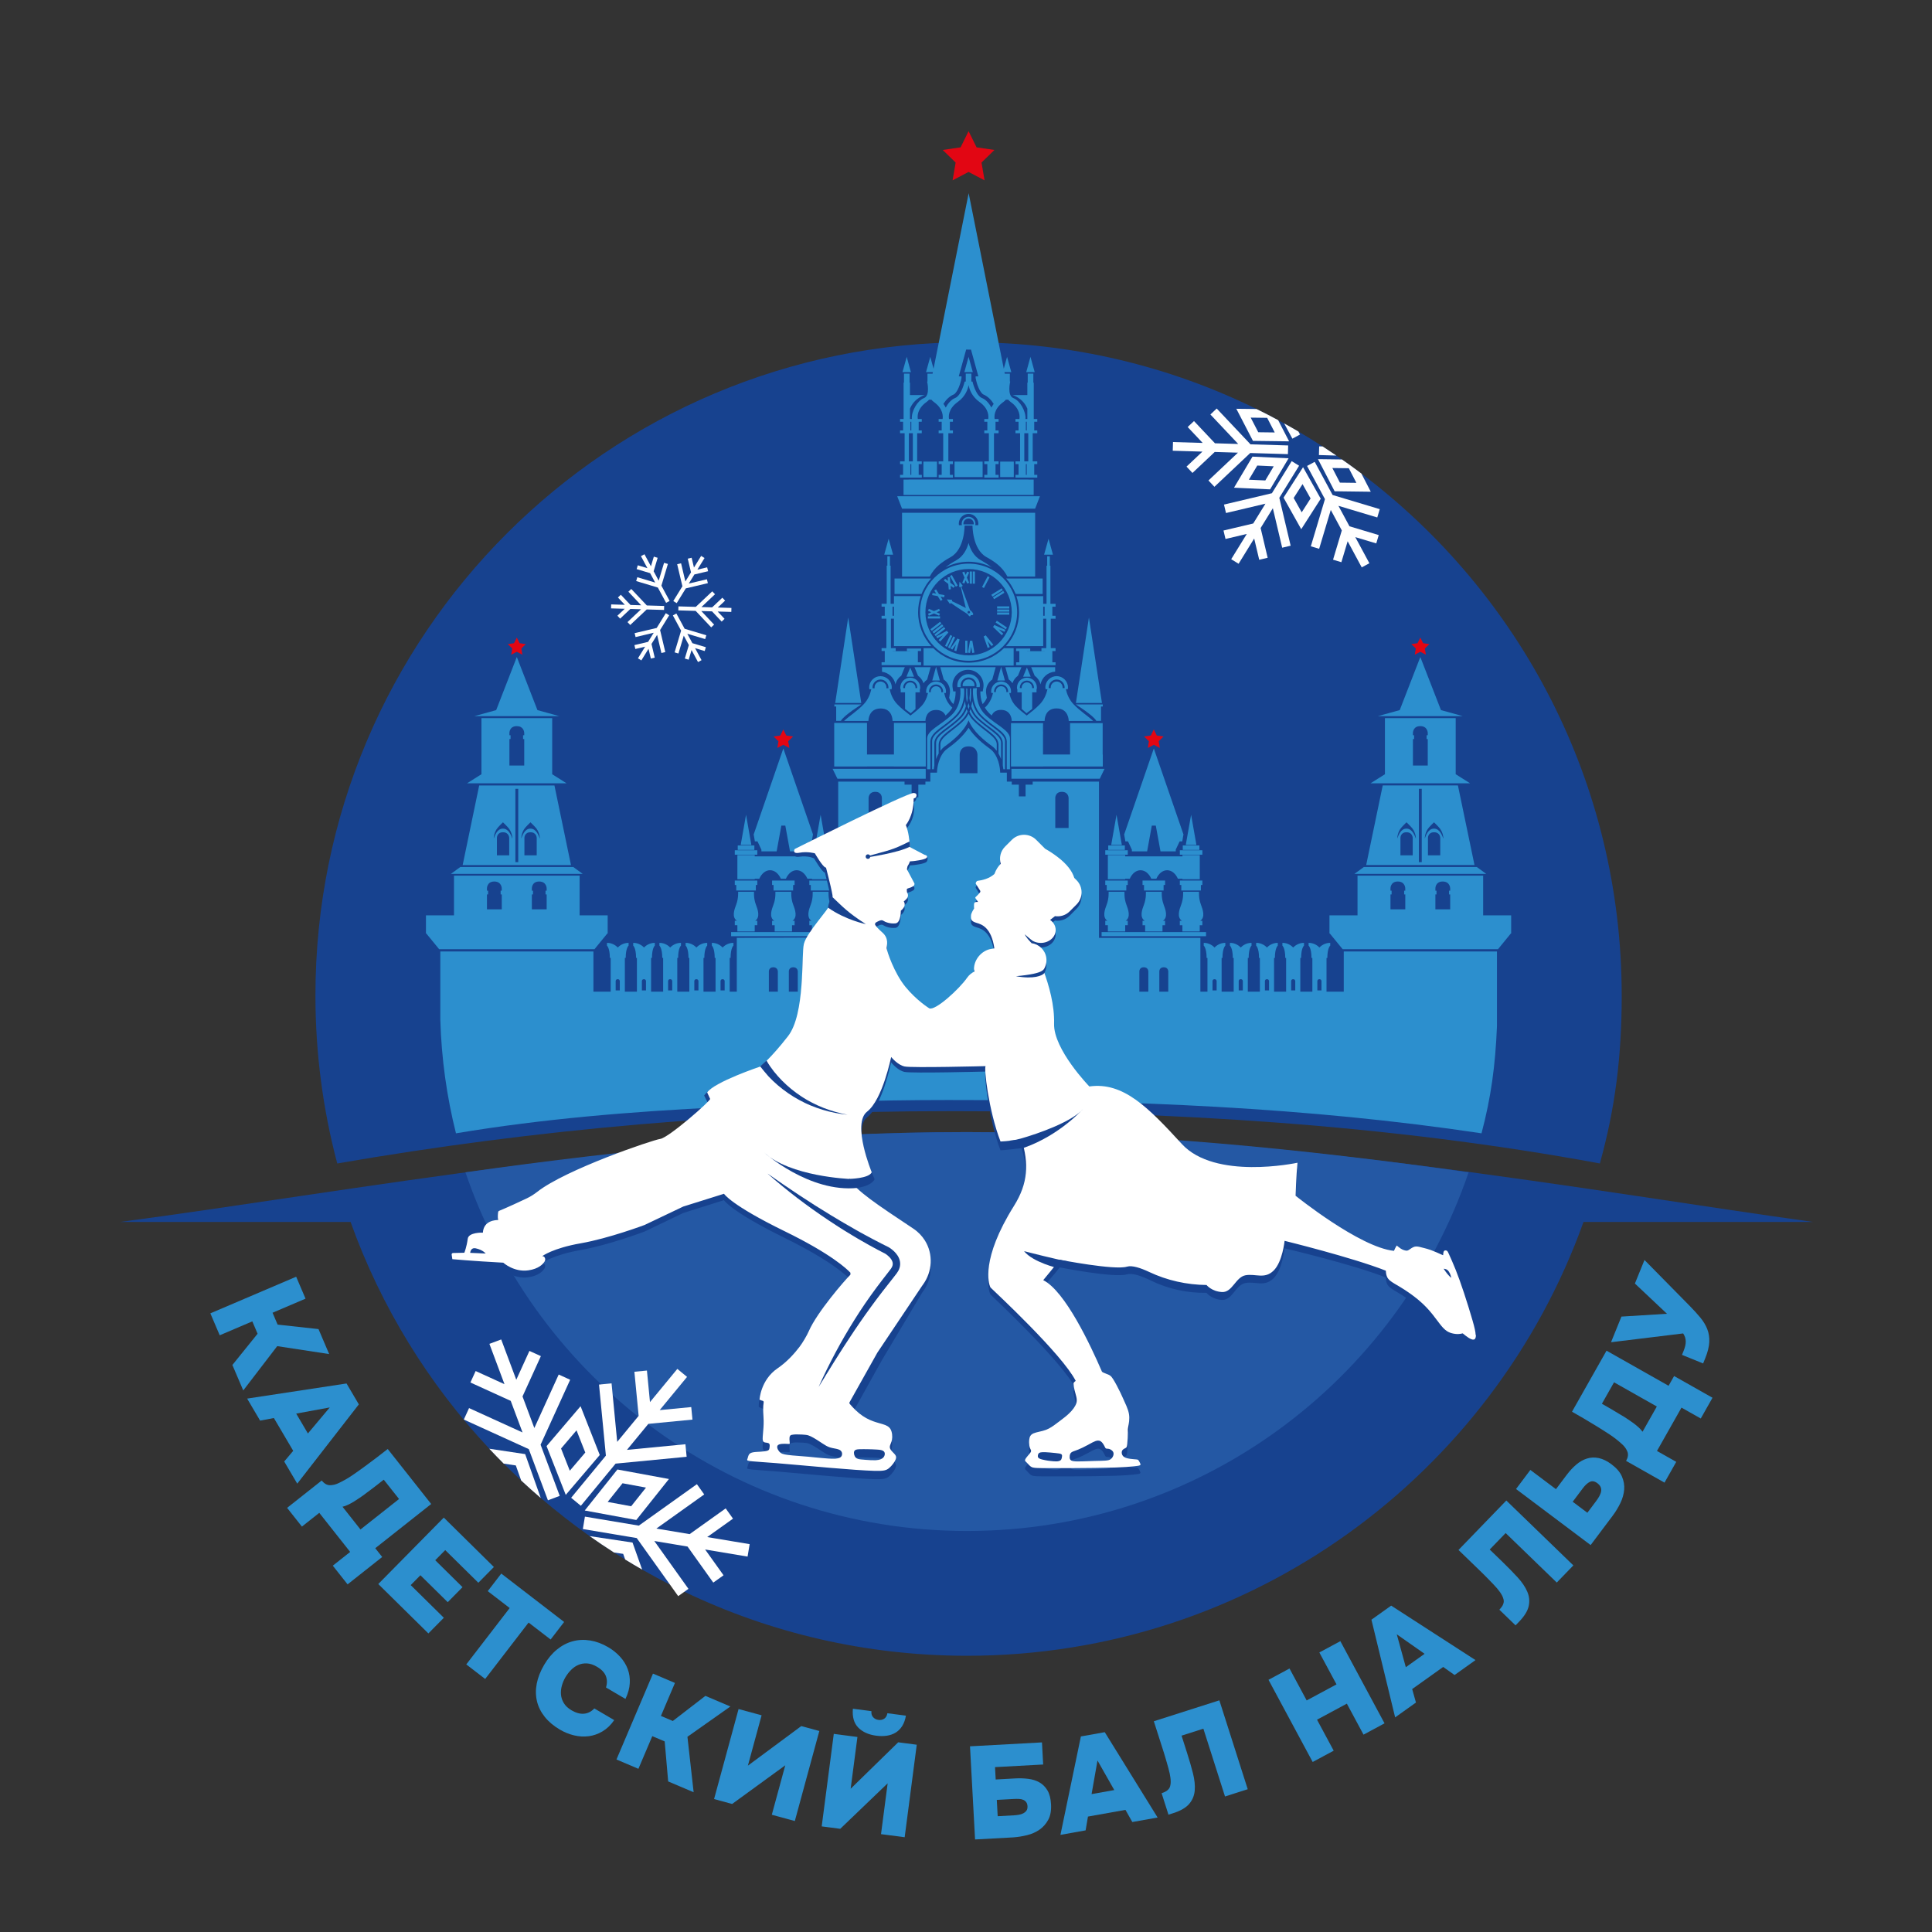
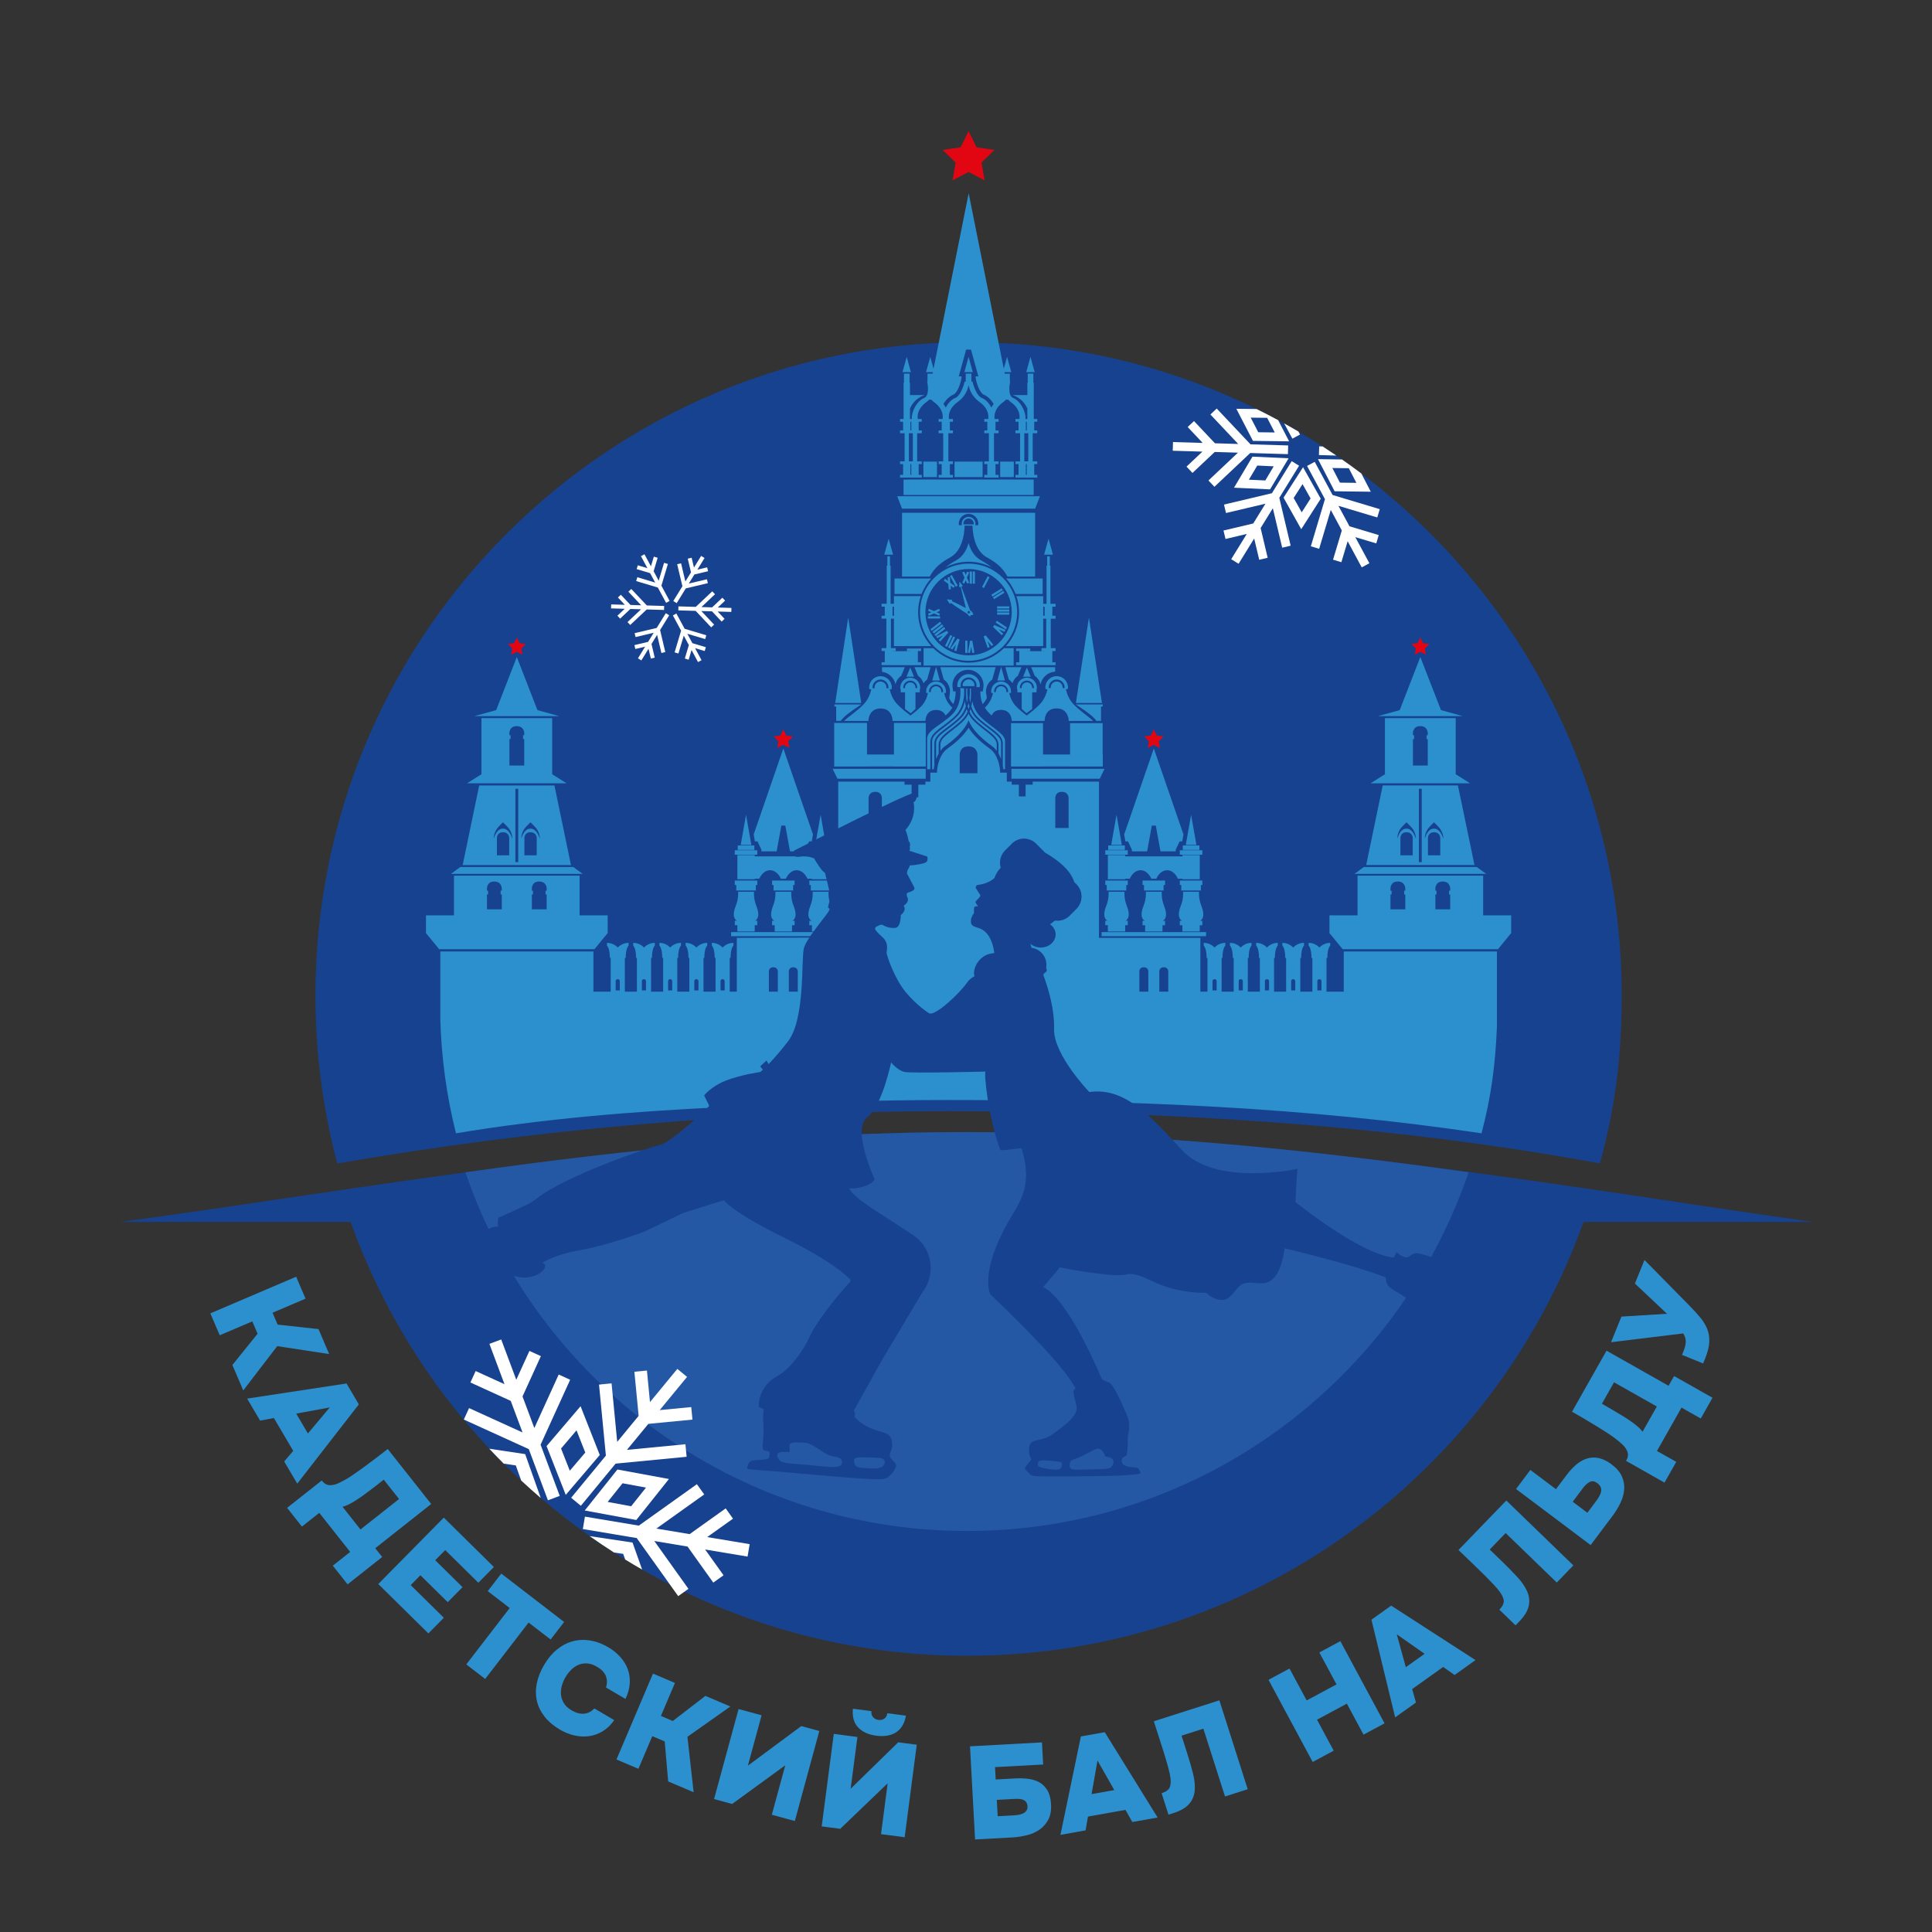
<svg xmlns="http://www.w3.org/2000/svg" id="_Слой_3" data-name="Слой 3" version="1.1" viewBox="0 0 1018.76 1018.76">
  <rect x="0" y="0" width="1018.76" height="1018.76" fill="#333333" stroke="none" />
  <defs>
    <style> .cls-1 { fill: #e20613; } .cls-1, .cls-2, .cls-3, .cls-4, .cls-5, .cls-6 { stroke-width: 0px; } .cls-2 { fill: #2c8fce; } .cls-3, .cls-4 { fill-rule: evenodd; } .cls-3, .cls-5 { fill: #17428f; } .cls-4 { fill: #2458a4; } .cls-6 { fill: #fff; } </style>
  </defs>
  <g id="_Темный_фон" data-name="Темный фон">
    <g>
      <path class="cls-2" d="M133.05,696.77l-17.19,7.34-4.94-11.57,45.25-19.31,4.94,11.57-17.39,7.42,2.67,6.26,21.56,2.36,5.62,13.17-27.39-4.18-17.91,23.36-5.73-13.42,13.29-16.48-2.78-6.52Z" />
      <path class="cls-2" d="M137.16,749.11l-6.84-11.62,52.41-7.97,6.49,11.02-32.48,41.8-6.88-11.68,4.75-5.62-10.19-17.3-7.26,1.37ZM162.36,755.88l11.52-13.72-17.69,3.24,6.17,10.48Z" />
      <path class="cls-2" d="M183.29,835.46l-7.8-9.87,9.16-7.24-16.29-20.61-9.16,7.24-7.8-9.87,18.26-14.44c1.29,1.64,2.71,2.46,4.26,2.48,1.55.02,3.09-.35,4.63-1.09,2.58-1.22,5.02-2.61,7.32-4.19,2.3-1.58,4.53-3.16,6.69-4.76,2.06-1.51,4.07-3.01,6.04-4.51,1.97-1.5,3.92-3.01,5.85-4.53l22.92,29-29.49,23.31,3.66,4.63-18.26,14.44ZM191.99,788.19c-.68.48-1.48,1.04-2.4,1.67s-1.88,1.26-2.89,1.89c-1.01.62-2.04,1.19-3.09,1.69-1.05.5-2.05.87-3,1.08l9.48,11.99,20.33-16.07-8.06-10.19c-1.67,1.32-3.07,2.41-4.19,3.27-1.12.86-2.06,1.57-2.82,2.14-.76.57-1.4,1.05-1.92,1.43-.52.38-1,.75-1.44,1.09Z" />
      <path class="cls-2" d="M260.44,826.29l-8.2,8.31-17.47-17.22-5.27,5.34,14.4,14.2-7.81,7.92-14.4-14.2-5.12,5.2,17.47,17.22-8.15,8.26-26.42-26.05,34.54-35.03,26.42,26.05Z" />
      <path class="cls-2" d="M257.2,839.01l7.12-9.25,33.15,25.52-7.12,9.25-11.62-8.94-22.89,29.74-9.97-7.67,22.89-29.73-11.56-8.9Z" />
      <path class="cls-2" d="M298.16,884.41c-.8,1.36-1.42,2.83-1.87,4.42-.45,1.59-.61,3.16-.48,4.72.13,1.56.63,3.06,1.5,4.51.87,1.45,2.22,2.71,4.06,3.8,2.36,1.38,4.56,1.98,6.61,1.79,2.05-.19,3.85-1.12,5.42-2.78l10.48,6.16c-1.77,2.56-3.82,4.53-6.13,5.91-2.32,1.38-4.74,2.24-7.28,2.57-2.54.34-5.11.19-7.73-.43s-5.12-1.64-7.52-3.05c-3.27-1.92-5.93-4.16-7.95-6.69-2.03-2.54-3.4-5.28-4.11-8.22-.71-2.95-.76-6.05-.13-9.31.63-3.26,1.93-6.57,3.9-9.92,1.95-3.31,4.21-6.02,6.78-8.1,2.57-2.09,5.33-3.53,8.27-4.33,2.94-.8,6.01-.94,9.2-.43,3.19.51,6.37,1.69,9.52,3.54,2.44,1.43,4.54,3.13,6.32,5.09,1.78,1.96,3.1,4.09,3.97,6.41.87,2.31,1.24,4.8,1.1,7.46-.14,2.66-.9,5.44-2.28,8.33l-10.24-6.02c.65-2.2.61-4.22-.1-6.06-.72-1.84-2.27-3.47-4.67-4.88-1.84-1.08-3.59-1.67-5.25-1.76-1.67-.09-3.2.17-4.62.79s-2.69,1.51-3.83,2.67c-1.14,1.16-2.12,2.44-2.94,3.83Z" />
      <path class="cls-2" d="M343.95,915.51l-7.31,17.2-11.57-4.92,19.25-45.28,11.58,4.92-7.39,17.4,6.27,2.66,17.18-13.24,13.17,5.6-22.64,15.97,3.27,29.25-13.43-5.71-1.83-21.09-6.52-2.77Z" />
      <path class="cls-2" d="M394.37,931.04l28.15-20.86,9.52,2.59-12.92,47.47-12.14-3.3,7.1-26.08-28.02,20.39-9.52-2.59,12.92-47.47,12.14,3.3-7.23,26.55Z" />
      <path class="cls-2" d="M448.57,943.21l25.06-24.48,9.78,1.28-6.37,48.78-12.47-1.63,3.5-26.8-25,23.99-9.78-1.28,6.37-48.78,12.47,1.63-3.57,27.29ZM462.1,915.26c-4.04-.53-7.21-1.95-9.5-4.25-2.29-2.31-3.25-5.63-2.87-9.98l9.78,1.28c-.13,1.34.18,2.41.91,3.2s1.66,1.27,2.76,1.41c1.19.16,2.23-.06,3.1-.65.87-.59,1.42-1.54,1.64-2.87l9.78,1.28c-.37,2.15-1.02,3.96-1.93,5.42-.92,1.47-2.06,2.63-3.43,3.48-1.37.85-2.93,1.4-4.67,1.67-1.74.26-3.6.27-5.57,0Z" />
      <path class="cls-2" d="M514.16,969.97l-2.67-49.12,37.95-2.07.63,11.66-25.39,1.38.36,6.52,10.2-.56c2.4-.13,4.72-.06,6.94.21,2.22.27,4.19.9,5.91,1.87,1.72.97,3.13,2.38,4.23,4.22,1.1,1.84,1.73,4.29,1.9,7.34.18,3.29-.31,6-1.47,8.15-1.16,2.15-2.7,3.89-4.62,5.23-1.92,1.33-4.11,2.3-6.56,2.9-2.45.6-4.85.98-7.21,1.16l-20.19,1.1ZM526.09,957.7l8.46-.46c.83-.04,1.7-.14,2.59-.28.9-.14,1.7-.39,2.4-.76.7-.36,1.26-.83,1.7-1.41.43-.58.62-1.36.57-2.33-.05-.88-.26-1.59-.64-2.12-.38-.54-.89-.95-1.53-1.24-.64-.29-1.39-.46-2.25-.5-.86-.05-1.8-.04-2.82.01l-8.95.49.47,8.6Z" />
      <path class="cls-2" d="M572.45,965.17l-13.27,2.37,10.78-51.9,12.59-2.25,27.87,45-13.34,2.38-3.62-6.41-19.77,3.53-1.24,7.28ZM587.57,943.91l-8.85-15.57-3.12,17.71,11.97-2.14Z" />
      <path class="cls-2" d="M623.05,915.23l2.87,9c1.24,3.88,2.29,7.5,3.14,10.85.85,3.35,1.16,6.38.93,9.08-.23,2.7-1.21,5.05-2.93,7.06-1.72,2.01-4.52,3.63-8.4,4.87l-2.52.8-3.61-11.32c.62-.2,1.23-.44,1.84-.74.61-.29,1.12-.65,1.52-1.07.56-.52.94-1.15,1.14-1.9.2-.74.3-1.5.29-2.28,0-.78-.05-1.49-.14-2.14-.09-.65-.21-1.37-.36-2.15-.21-.95-.45-1.95-.73-2.98-.28-1.03-.57-2.04-.86-3.04-.3-1-.56-1.9-.79-2.7-.23-.8-.45-1.53-.66-2.19l-5.35-16.75,34.55-11.03,14.96,46.87-11.98,3.83-11.41-35.75-11.52,3.68Z" />
      <path class="cls-2" d="M689.02,896.65l15.73-8.46-9.05-16.83,11.08-5.96,23.3,43.33-11.08,5.96-8.79-16.34-15.73,8.46,8.79,16.34-11.08,5.96-23.3-43.33,11.08-5.96,9.05,16.83Z" />
      <path class="cls-2" d="M746.65,897.76l-10.98,7.83-12.5-51.51,10.41-7.42,44.46,28.72-11.03,7.87-6.01-4.25-16.35,11.66,2,7.11ZM751.2,872.07l-14.67-10.28,4.77,17.34,9.9-7.06Z" />
      <path class="cls-2" d="M785.54,817.08l6.79,6.57c2.93,2.84,5.56,5.53,7.9,8.08,2.34,2.55,4.04,5.07,5.11,7.56,1.07,2.49,1.33,5.02.76,7.6-.56,2.58-2.26,5.34-5.1,8.27l-1.84,1.9-8.54-8.26c.45-.47.88-.97,1.28-1.52.4-.55.68-1.1.83-1.66.25-.72.29-1.46.11-2.21-.18-.75-.45-1.47-.82-2.15-.37-.68-.75-1.29-1.14-1.82-.39-.53-.83-1.11-1.33-1.72-.63-.74-1.32-1.5-2.05-2.28-.73-.77-1.47-1.53-2.2-2.27-.73-.74-1.39-1.41-1.97-2.01-.58-.6-1.12-1.14-1.62-1.62l-12.63-12.23,25.22-26.07,35.35,34.21-8.75,9.04-26.96-26.09-8.41,8.69Z" />
      <path class="cls-2" d="M838.75,814.72l-39.33-29.55,7.55-10.06,13.5,10.14,5.64-7.5c1.59-2.11,3.26-3.92,5.04-5.43,1.77-1.51,3.65-2.58,5.62-3.2,1.98-.63,4.06-.72,6.24-.27s4.46,1.57,6.83,3.35c2.63,1.98,4.44,4.1,5.42,6.38s1.38,4.59,1.18,6.93c-.2,2.34-.86,4.7-2,7.06-1.14,2.36-2.5,4.6-4.08,6.71l-11.6,15.44ZM837.03,797.69l4.55-6.06c.7-.93,1.29-1.83,1.77-2.71.49-.88.8-1.72.93-2.51.14-.8.05-1.55-.25-2.27-.3-.72-.88-1.4-1.73-2.04-1.41-1.06-2.72-1.29-3.95-.71-1.22.59-2.46,1.71-3.71,3.38l-5.34,7.11,7.72,5.8Z" />
      <path class="cls-2" d="M903.02,737.04l-6.19,10.95-10.16-5.75-12.93,22.86,10.16,5.75-6.19,10.95-20.26-11.46c1.03-1.81,1.26-3.44.69-4.88-.57-1.44-1.49-2.73-2.76-3.88-2.1-1.93-4.31-3.66-6.64-5.19-2.33-1.53-4.64-3-6.93-4.4-2.17-1.33-4.32-2.63-6.46-3.89-2.13-1.26-4.27-2.5-6.41-3.7l18.2-32.18,32.72,18.51,2.91-5.14,20.26,11.46ZM855.97,746.82c.7.45,1.52.98,2.45,1.59s1.88,1.26,2.84,1.97,1.87,1.45,2.73,2.22c.86.78,1.58,1.57,2.14,2.37l7.53-13.31-22.56-12.76-6.4,11.31c1.86,1.05,3.39,1.93,4.61,2.65,1.22.72,2.24,1.32,3.05,1.81.82.49,1.5.9,2.05,1.24.55.34,1.07.65,1.56.92Z" />
      <path class="cls-2" d="M862.1,676.82l5.05-12.42,23.89,24.26c2.12,2.16,3.98,4.2,5.57,6.13,1.59,1.92,2.8,3.93,3.63,6.01.83,2.09,1.19,4.37,1.08,6.85-.11,2.48-.83,5.35-2.15,8.61l-1.1,2.7-11.14-4.53.86-2.12c.79-1.93,1.16-3.62,1.12-5.06-.04-1.44-.49-2.81-1.36-4.12l-38.04,4.64,5.49-13.52,24.01-1.49-16.92-15.95Z" />
    </g>
    <g>
      <path class="cls-3" d="M956.14,644.34h-121.14c-47.78,133.36-175.28,228.76-325.07,228.76-53.38,0-103.94-12.12-149.06-33.76-2.54-1.21-5.06-2.46-7.57-3.74h0c-4.97-2.53-9.86-5.18-14.68-7.94-3.01-1.72-5.98-3.49-8.94-5.3-1.98-1.21-3.95-2.45-5.9-3.7-4.35-2.78-8.62-5.67-12.83-8.64-8.92-6.3-17.52-13.01-25.79-20.11-3.5-3-6.95-6.08-10.33-9.23-3.13-2.91-6.2-5.87-9.21-8.9-2.57-2.57-5.11-5.19-7.6-7.85-31.96-34.1-57.08-74.69-73.16-119.58H63.23c117.12-15.41,287.03-47.39,446.45-47.39s334.61,31.97,446.46,47.39Z" />
      <path class="cls-3" d="M855.14,524.88c0,31.98-3.36,59.24-11.52,88.62-111.12-20.55-226.68-27.58-343.75-27.58-109.81,0-217.4,9.45-322.03,27.59-7.51-28.28-11.51-57.98-11.51-88.63,0-190.21,154.19-344.4,344.4-344.4,54.5,0,106.04,12.66,151.85,35.2,3.84,1.89,7.63,3.84,11.38,5.86,1.06.58,2.12,1.15,3.18,1.74,2.53,1.39,5.03,2.81,7.51,4.27,4.32,2.53,8.58,5.15,12.78,7.87,2.43,1.57,4.83,3.17,7.22,4.8,1,.68,1.99,1.37,2.98,2.06,3.45,2.4,6.85,4.87,10.2,7.4,83.39,62.85,137.3,162.73,137.3,275.2Z" />
      <g>
        <rect class="cls-2" x="516.65" y="306.43" width="6.41" height="1.13" transform="translate(6.81 625.25) rotate(-62.38)" />
        <rect class="cls-2" x="511.35" y="301.36" width="1.16" height="6.42" />
        <polygon class="cls-2" points="507.41 307.27 508.45 307.73 509.21 305.99 509.98 307.73 511.05 307.27 509.84 304.58 511.05 301.86 509.99 301.41 509.21 303.17 508.45 301.41 507.4 301.86 508.6 304.58 507.41 307.27" />
        <rect class="cls-2" x="512.95" y="301.36" width="1.13" height="6.42" />
        <polygon class="cls-2" points="528.77 311.2 528.18 310.24 522.73 313.63 523.33 314.6 528.77 311.2" />
        <polygon class="cls-2" points="519.27 335.36 518.68 335.56 520.79 341.62 521.87 341.24 520.77 338.06 522.88 340.68 523.77 339.96 519.74 334.97 519.27 335.36" />
        <polygon class="cls-2" points="525 328.27 530.33 331.85 530.98 330.9 525.64 327.31 525 328.27" />
        <polygon class="cls-2" points="524.03 330.1 523.6 330.54 528.23 334.97 529.03 334.15 526.6 331.82 529.68 333.18 530.15 332.13 524.28 329.55 524.03 330.1" />
        <polygon class="cls-2" points="529.9 358.86 527.9 351.61 525.9 358.86 529.9 358.86" />
        <polygon class="cls-2" points="524.18 315.95 529.61 312.55 529.01 311.58 523.59 314.98 524.18 315.95" />
        <rect class="cls-2" x="525.78" y="321.39" width="6.42" height="1.15" />
        <rect class="cls-2" x="525.78" y="319.74" width="6.42" height="1.14" />
        <rect class="cls-2" x="525.78" y="322.97" width="6.42" height="1.15" />
        <polygon class="cls-2" points="541.49 351.98 539.49 356.84 543.5 356.84 541.49 351.98" />
        <polygon class="cls-1" points="746.01 345.23 748.95 343.69 751.89 345.23 751.33 341.96 753.71 339.64 750.42 339.17 748.95 336.19 747.48 339.17 744.2 339.64 746.58 341.96 746.01 345.23" />
        <path class="cls-2" d="M510.74,348.42c14.14,0,25.61-11.46,25.61-25.6s-11.47-25.6-25.61-25.6-25.6,11.46-25.6,25.6,11.47,25.6,25.6,25.6ZM510.74,300.05c12.57,0,22.77,10.2,22.77,22.77s-10.2,22.76-22.77,22.76-22.76-10.19-22.76-22.76,10.19-22.77,22.76-22.77Z" />
        <path class="cls-2" d="M536.25,362.59c0,.28.05.55.08.81h.14v1.66h2.29v8.76l2.5,2.28,3.01-2.28v-8.76h2.29v-1.66h.12c.05-.26.08-.53.08-.81,0-2.89-2.35-5.24-5.26-5.24s-5.24,2.35-5.24,5.24ZM541.49,358.9c2.05,0,3.72,1.65,3.72,3.69,0,.09-.01.17-.02.25h-.94c0-.08.02-.16.02-.25,0-1.52-1.24-2.76-2.78-2.76s-2.76,1.25-2.76,2.76c0,.09.01.17.02.25h-.95c0-.08-.02-.17-.02-.25,0-2.04,1.67-3.69,3.7-3.69Z" />
        <path class="cls-2" d="M548.68,360.88c.72-3.69,3.86-6.49,7.71-6.71v-2.36h-12.65l1.85,4.5c1.51,1.08,2.64,2.69,3.09,4.57Z" />
        <path class="cls-2" d="M534.5,341.8h-5.11c-4.8,4.71-11.38,7.63-18.64,7.63s-13.83-2.92-18.64-7.63h-5.11v9.17h47.5v-9.17Z" />
-         <polygon class="cls-2" points="496.01 316.83 496.98 316.23 495.98 314.6 497.86 314.95 498.06 313.83 495.15 313.29 493.6 310.78 492.63 311.38 493.64 313.02 491.75 312.68 491.53 313.79 494.46 314.33 496.01 316.83" />
        <polygon class="cls-2" points="505.01 308.8 501.89 303.2 500.91 303.75 504.01 309.36 505.01 308.8" />
        <polygon class="cls-2" points="500.28 310.84 501.43 310.73 501.27 308.84 502.79 309.99 503.49 309.07 501.12 307.3 500.86 304.35 499.72 304.44 499.89 306.36 498.36 305.19 497.67 306.11 500.03 307.9 500.28 310.84" />
        <polygon class="cls-2" points="489.79 324.68 492.51 323.48 495.2 324.67 495.66 323.63 493.91 322.85 495.66 322.08 495.2 321.03 492.51 322.23 489.79 321.03 489.33 322.08 491.08 322.85 489.33 323.63 489.79 324.68" />
        <path class="cls-2" d="M506.61,309.49c.75,3.1,1.94,8.1,2.67,11.11-2.12-1.1-5.15-2.62-7.32-3.59.13-.37.14-.69.1-.73-.06-.03-1.82-.14-2.51-.19h-.01c-.17-.01-.28-.01-.28-.01,0,0,.07.09.15.21.01,0,.01.02.01.02.4.59,1.37,2.05,1.42,2.09.05.03.33-.14.59-.44,2.79,2.02,7.55,5.09,8.81,5.87.37.6.92,1.28,1.28,1.17.19-.05.29-.31.34-.62.55.05,1.07,0,1.26-.28.34-.59-.88-1.91-1.36-2.19-.02-.02-.12-.06-.2-.11-.8-2.2-3.22-8.69-4.61-12.41.46-.18.72-.48.7-.55-.03-.08-1.69-2.11-1.69-2.11,0,0-.25,2.62-.22,2.7.02.07.42.16.88.07ZM510.82,322.16c.37-.02.67.26.7.63,0,.36-.27.68-.64.69-.36.02-.68-.27-.69-.63,0-.37.26-.68.62-.69Z" />
        <rect class="cls-2" x="489.29" y="325.01" width="6.41" height="1.14" />
        <path class="cls-2" d="M531.94,358.31c.76.52,1.41,1.18,1.94,1.94.53-1.6,1.53-2.97,2.89-3.93l1.85-4.51h-8.48l1.79,6.49Z" />
        <path class="cls-2" d="M767.7,408.32h-.1v-29.65h-37.31v29.65h-.1l-7.49,4.73h52.5l-7.5-4.73ZM752.86,387.71h-.6v2h.6v13.96h-7.81v-13.96h.61v-2h-.61v-1.19s-.06-3.03,2.94-3.55c.28-.05.59-.08.93-.08,3.95,0,3.95,3.62,3.95,3.62v1.19Z" />
        <path class="cls-2" d="M531.24,304.03h14.6v-33.63h-70.19v33.63h14.6c2.65-5.04,6.45-7.69,11.06-10.28,7.47-4.19,7.33-16.58,7.33-16.58h4.17s-.13,12.39,7.34,16.58c4.61,2.58,8.43,5.23,11.08,10.28ZM513.43,276.5h-5.38c-.02-.11-.03-.23-.03-.35,0-1.5,1.21-2.72,2.72-2.72s2.73,1.22,2.73,2.72c0,.12-.03.24-.04.35ZM515.81,276.94h-1.53c.06-.26.09-.52.09-.8,0-2.01-1.63-3.63-3.63-3.63s-3.64,1.62-3.64,3.63c0,.28.04.54.09.8h-1.52c-.04-.27-.09-.53-.09-.8,0-2.85,2.31-5.16,5.15-5.16s5.15,2.32,5.15,5.16c0,.27-.04.53-.08.8Z" />
        <path class="cls-2" d="M500.52,367.85h-.08c.49,1.23,1.21,2.41,2.28,3.42.95-2.32,1.19-4.71,1.18-6.33v-.37h-1.26l-.3-1.89c-.04-.31-.11-.73-.11-1.28,0-4.51,3.67-8.2,8.2-8.2s8.2,3.69,8.2,8.2c0,.55-.07.96-.12,1.28l-.3,1.89h-1.25c-.01.12-.01.24-.01.37,0,1.62.23,4.02,1.19,6.33,1.05-1.01,1.79-2.19,2.28-3.42h-.08l-.31-2.06c-.03-.26-.11-.66-.11-1.18,0-2.61,1.31-4.91,3.31-6.3l1.8-6.49h-29.19l1.8,6.49c1.99,1.39,3.3,3.69,3.3,6.3,0,.52-.07.92-.11,1.18l-.3,2.06Z" />
        <path class="cls-2" d="M792.1,482.68h-10.02v-20.96h-66.25v20.96h-14.79v9.57h.19l6.76,8.27h81.92l6.75-8.27h.19v-9.57h-4.75ZM741.02,469.65h-.6v2h.6v7.85h-7.81v-7.85h.6v-2h-.6v-1.19s-.08-3.63,3.86-3.63,3.94,3.63,3.94,3.63v1.19ZM764.7,469.65h-.6v2h.6v7.85h-7.81v-7.85h.59v-2h-.59v-1.19s-.08-3.63,3.86-3.63,3.95,3.63,3.95,3.63v1.19Z" />
        <path class="cls-2" d="M488.9,358.31l1.82-6.49h-8.5l1.86,4.51c1.33.95,2.38,2.31,2.89,3.93.53-.76,1.18-1.41,1.93-1.94Z" />
        <polygon class="cls-2" points="495.59 358.86 493.59 351.61 491.58 358.86 495.59 358.86" />
        <path class="cls-2" d="M480.24,376.11l2.5-2.28v-8.76h2.28v-1.66h.14c.03-.26.08-.53.08-.81,0-2.89-2.37-5.24-5.26-5.24s-5.24,2.35-5.24,5.24c0,.28.05.55.08.81h.13v1.66h2.29v8.76l3.01,2.28ZM476.3,362.85c0-.08-.02-.17-.02-.25,0-2.04,1.65-3.69,3.7-3.69s3.69,1.65,3.69,3.69c0,.09,0,.17-.01.25h-.93c0-.08.02-.16.02-.25,0-1.52-1.24-2.76-2.77-2.76s-2.76,1.25-2.76,2.76c0,.09,0,.17.01.25h-.94Z" />
        <polygon class="cls-2" points="479.98 351.98 477.99 356.84 481.98 356.84 479.98 351.98" />
        <path class="cls-2" d="M465.09,351.81v2.42c3.56.49,6.41,3.17,7.1,6.65.42-1.87,1.55-3.48,3.06-4.56l1.87-4.51h-12.03Z" />
        <path class="cls-2" d="M522.91,299.17s-.01,0-.02-.01c0,0,0,.01.02.01Z" />
        <polygon class="cls-2" points="501.1 334.82 498.34 340.6 499.36 341.1 502.13 335.32 501.1 334.82" />
        <polygon class="cls-2" points="502.64 335.61 499.87 341.39 500.89 341.88 503.67 336.11 502.64 335.61" />
        <polygon class="cls-2" points="780.42 458.41 778.74 457.19 719.16 457.19 714.21 460.8 783.69 460.8 780.42 458.41" />
        <polygon class="cls-2" points="512.11 337.92 511.51 337.81 510.4 344.13 511.52 344.32 512.11 341.02 512.69 344.32 513.81 344.13 512.7 337.81 512.11 337.92" />
        <polygon class="cls-2" points="759.84 374.45 748.95 346.45 739.68 370.33 738.08 374.45 726.53 377.63 771.37 377.63 759.84 374.45" />
        <polygon class="cls-2" points="504.94 336.66 501.21 341.88 502.13 342.54 504.09 339.8 503.18 343.05 504.27 343.36 506.02 337.19 505.44 337.01 504.94 336.66" />
        <path class="cls-2" d="M510.74,286.33c-.9,3.26-2.74,7-6.42,9.07-2.09,1.16-4,2.35-5.7,3.75,3.62-1.86,7.75-2.95,12.12-2.95s8.5,1.08,12.15,2.95c-1.72-1.41-3.63-2.6-5.72-3.76-3.68-2.07-5.54-5.81-6.43-9.07Z" />
        <rect class="cls-2" x="508.98" y="337.85" width="1.15" height="6.42" />
        <polygon class="cls-2" points="495.7 327.87 490.63 331.8 491.32 332.7 496.4 328.78 495.7 327.87" />
        <polygon class="cls-2" points="496.76 329.23 491.69 333.16 492.38 334.07 497.46 330.14 496.76 329.23" />
        <polygon class="cls-2" points="497.76 330.63 492.7 334.55 493.4 335.46 498.47 331.53 497.76 330.63" />
        <path class="cls-2" d="M773.08,434.85l-4.3-20.68h-39.66l-8.72,41.97h57.11l-4.43-21.3ZM744.94,451.03h-6.48v-9.16s-.07-3.01,3.2-3.01,3.28,3.01,3.28,3.01v9.16ZM746.61,442.22c-.54-1.39-1.83-5.28-4.96-5.28s-4.31,3.8-4.84,5.17v-.15s-.04-2.17,1.44-4.64c.72-1.2,3.41-3.71,3.41-3.71,0,0,2.47,2.34,3.19,3.35,1.76,2.45,1.76,5.01,1.76,5.01v.26ZM749.7,454.6h-1.51v-38.64h1.51v38.64ZM759.45,451.03h-6.48v-9.16s-.07-3.01,3.21-3.01,3.28,3.01,3.28,3.01v9.16ZM761.1,442.22c-.53-1.39-1.82-5.28-4.95-5.28s-4.31,3.8-4.84,5.17v-.15s-.05-2.17,1.44-4.64c.72-1.2,3.4-3.71,3.4-3.71,0,0,2.47,2.34,3.19,3.35,1.76,2.45,1.76,5.01,1.76,5.01v.26Z" />
        <polygon class="cls-2" points="499.66 333.13 499.36 332.6 493.68 335.59 494.23 336.6 497.2 335.03 494.93 337.51 495.79 338.29 500.08 333.55 499.66 333.13" />
        <polygon class="cls-2" points="533.34 410.63 579.91 410.63 582.43 405.41 533.34 405.41 533.34 410.63" />
        <path class="cls-2" d="M440.92,380.11h2.49c1.51-2.86,10.8-8.66,10.8-8.66h-14.23v1.1h.94v7.56Z" />
        <polygon class="cls-2" points="488.14 405.41 439.04 405.41 441.59 410.63 488.14 410.63 488.14 405.41" />
        <polygon class="cls-2" points="442.97 370.68 446.76 370.68 447.81 370.68 451.6 370.68 452.84 370.68 454.15 370.68 447.27 325.6 440.41 370.68 441.72 370.68 442.97 370.68" />
        <path class="cls-2" d="M457.93,380.18v-.17s0-6.43,6.43-6.43,6.28,6.43,6.28,6.43v.17h17.35v-.15s0-5.67,5.65-5.67c2.92,0,4.29,1.5,4.95,2.94.52-.49,1.05-.97,1.56-1.5.79-.83,1.45-1.7,2.02-2.62-.27-.26-.52-.51-.78-.8-2.01-2.08-3.02-4.64-3.53-6.96h.9c.04-.26.07-.54.07-.81,0-2.89-2.34-5.25-5.23-5.25s-5.24,2.36-5.24,5.25c0,.27.04.54.09.81h.9c-.53,2.32-1.54,4.88-3.52,6.96-1.86,1.94-3.89,3.51-5.72,4.93-2.21-1.71-4.71-3.59-6.98-5.97-2.26-2.38-3.42-5.28-4.01-7.91h1.04c.04-.3.09-.6.09-.91,0-3.3-2.68-5.97-5.96-5.97s-5.96,2.67-5.96,5.97c0,.31.05.61.1.91h1.02c-.57,2.63-1.73,5.53-4,7.91-3.56,3.76-7.76,6.28-10.39,8.84h12.88ZM493.59,360.92c2.03,0,3.71,1.66,3.71,3.7,0,.12-.01.24-.03.36h-.95c.02-.13.04-.24.04-.36,0-1.52-1.24-2.77-2.77-2.77s-2.77,1.25-2.77,2.77c0,.12.02.23.03.36h-.94c-.01-.12-.02-.24-.02-.36,0-2.03,1.64-3.7,3.7-3.7ZM464.29,358.31c2.32,0,4.2,1.89,4.2,4.21,0,.13-.01.27-.02.4h-1.08c.03-.13.04-.26.04-.4,0-1.74-1.4-3.15-3.14-3.15s-3.14,1.4-3.14,3.15c0,.14.02.27.04.4h-1.07c-.01-.13-.03-.26-.03-.4,0-2.32,1.88-4.21,4.2-4.21Z" />
        <path class="cls-2" d="M418.23,476.97c-1.26-3.31-.97-6.74-.97-6.74h-8.4s.29,3.42-.98,6.74c-1.02,2.69-2.42,6.64.35,8.57h-1.11v2.34h1.37v3.3h9.15v-3.3h1.37v-2.34h-1.11c2.77-1.92,1.37-5.88.34-8.57Z" />
        <path class="cls-2" d="M437.9,476.97c-1.27-3.31-.99-6.74-.99-6.74h-8.39s.29,3.42-.98,6.74c-1.03,2.69-2.43,6.64.34,8.57h-1.11v2.34h1.37v3.3h9.14v-3.3h1.37v-2.34h-1.09c2.76-1.92,1.35-5.88.33-8.57Z" />
        <polygon class="cls-2" points="418.22 469.57 418.22 466.66 419 466.66 419 464.32 407.12 464.32 407.12 466.66 407.9 466.66 407.9 469.57 418.22 469.57" />
        <path class="cls-2" d="M425.75,463.35h2.4v.28h9.14v-12.75h-9.14v.68h-30.17v-.68h-9.15v12.75h9.15v-.28h2.41c1.19-2.69,3.27-4.48,5.67-4.48s4.49,1.79,5.68,4.48h2.67c1.19-2.69,3.28-4.48,5.67-4.48s4.48,1.79,5.68,4.48Z" />
        <path class="cls-2" d="M469.42,350.75h16.27v-1.54h-1.69v-5.92h1.69v-1.31h-7.47v1.31h1.69v.07h-9.27v-.07h1.68v-1.53h-2.53v-15.53h1.6v14.46h19.68c-4.29-4.73-6.95-10.99-6.95-17.87,0-2.97.51-5.82,1.41-8.49h-14.14v4.04h-1.77v-20.07h-.34v-4.96h-1.37v4.96h-.34v20.07h-2.7v1.53h1.68v4.79h-1.68v1.53h2.53v15.53h-2.53v1.53h1.68v5.92h-1.68v1.54h4.55ZM470.64,319.91h.76v4.79h-.76v-4.79Z" />
        <path class="cls-2" d="M474.05,313.22h10.47l1.44-.04c.27-.73.59-1.43.94-2.11l1.44-2.58c.3-.46.61-.92.94-1.36l.22-.28c.47-.62.96-1.21,1.47-1.79h-19.28v8.16h2.37Z" />
        <polygon class="cls-2" points="468.58 284.07 466.26 292.49 470.94 292.49 468.58 284.07" />
        <polygon class="cls-2" points="510.74 188.16 508.52 196.22 512.97 196.22 510.74 188.16" />
        <rect class="cls-2" x="486.91" y="243.41" width="7.16" height="8.17" />
        <path class="cls-2" d="M486.05,250.39h-1.62v-5.67h1.62v-1.45h-2.42v-14.83h2.42v-1.46h-1.62v-4.58h1.62v-1.46h-2.07c-.21-1.08-.6-5.29,4.63-9,.52-.37.93-.77,1.26-1.18h1.27c.32.4.73.8,1.26,1.18,5.22,3.71,4.83,7.92,4.63,9h-2.08v1.46h1.61v4.58h-1.61v1.46h2.41v14.83h-2.41v1.45h1.61v5.67h-1.61v1.45h7.54v-1.45h-1.62v-5.67h1.62v-1.45h-2.42v-14.83h2.42v-1.46h-1.62v-4.58h1.62v-1.46h-2.07c-.21-1.08-.6-5.29,4.62-9,3.99-2.85,5.29-6.63,5.71-8.87.41,2.23,1.71,6.02,5.71,8.87,5.23,3.71,4.83,7.92,4.63,9h-2.07v1.46h1.61v4.58h-1.61v1.46h2.41v14.83h-2.41v1.45h1.61v5.67h-1.61v1.45h7.54v-1.45h-1.62v-5.67h1.62v-1.45h-2.43v-14.83h2.43v-1.46h-1.62v-4.58h1.62v-1.46h-2.08c-.19-1.08-.59-5.29,4.64-9,.53-.37.93-.77,1.26-1.18h1.26c.32.4.73.8,1.27,1.18,5.21,3.71,4.83,7.92,4.62,9h-2.07v1.46h1.62v4.58h-1.62v1.46h2.43v14.83h-2.43v1.45h1.62v5.67h-1.62v1.45h11.5v-1.45h-1.61v-5.67h1.61v-1.45h-2.41v-14.83h2.41v-1.46h-1.61v-4.58h1.61v-1.46h-1.86v-19.17h-.22v-4.75h-2.96v4.75h-.2v6.55h-7.79s5.39,1.39,7.79,7.16v5.47h-.99c.35-4.02-2.92-9.71-6.34-11.01-3.48-1.35-1.71-8.74-1.71-8.74h-.18v-4.17h-2.69l-.16-.81h3.61l-2.23-8.05-1.73,6.25-18.52-92.54-18.51,92.55-1.73-6.26-2.24,8.05h3.61l-.16.81h-2.69v4.17h-.18s1.78,7.39-1.71,8.74c-3.42,1.31-6.7,7-6.35,11.01h-.99v-5.47c2.4-5.77,7.78-7.16,7.78-7.16h-7.78v-6.55h-.21v-4.75h-2.95v4.75h-.2v19.17h-1.87v1.46h1.61v4.58h-1.61v1.46h2.41v14.83h-2.41v1.45h1.61v5.67h-1.61v1.45h11.48v-1.45ZM541.42,250.39h-.48v-5.67h.48v5.67ZM540.95,222.4h.48v4.58h-.48v-4.58ZM540.13,228.44h2.09v14.83h-2.09v-14.83ZM528.51,209.33c-.22.21-.47.4-.75.54l.75-.54ZM502.82,208.05c.72-.17,2.03-1.91,2.75-3.78.76-1.82,1.14-3.5,1.14-3.51l.3-1.45v-.85h-1.44l3.89-14.13,2.56.04,3.88,14.09h-1.44v.87l.32,1.43s.36,1.69,1.13,3.51c.74,1.86,2.03,3.61,2.74,3.78,2.17.94,4.01,2.75,5.33,4.92-.44.6-.85,1.25-1.22,1.93-1.21-2.28-3-4.27-4.84-4.97-3.5-1.35-5.11-8.74-5.11-8.74h-.59v-4.17h-2.97v4.17h-.58s-1.63,7.39-5.12,8.74c-1.84.7-3.64,2.69-4.85,4.97-.35-.68-.76-1.34-1.22-1.93,1.33-2.17,3.16-3.98,5.32-4.92ZM480.07,222.4h.47v4.58h-.47v-4.58ZM480.53,250.39h-.47v-5.67h.47v5.67ZM481.35,243.27h-2.09v-14.83h2.09v14.83Z" />
        <rect class="cls-2" x="503.34" y="243.41" width="14.81" height="8.17" />
        <polygon class="cls-2" points="437.88 469.57 437.88 466.66 438.65 466.66 438.65 464.32 426.77 464.32 426.77 466.66 427.55 466.66 427.55 469.57 437.88 469.57" />
        <rect class="cls-2" x="527.4" y="243.41" width="7.18" height="8.17" />
-         <path class="cls-2" d="M532.56,405.63v-16.16c0-4.43-7.29-7.08-12.99-12.57-5.71-5.5-4.44-14.05-4.44-14.05l-2,.11c-.02.36-.09.97-.09,1.82,0,3.03.63,8.55,4.51,12.46,5.68,5.83,13.19,8.5,13.33,13.74v14.65h1.67Z" />
        <polygon class="cls-2" points="479.14 252.89 476.44 252.89 476.44 261 482.82 261 483.89 261 484.6 261 485.69 261 486.39 261 487.47 261 488.17 261 489.25 261 489.96 261 491.05 261 491.75 261 492.83 261 493.53 261 494.62 261 495.32 261 495.61 261 501.85 261 501.94 261 502.88 261 504.32 261 505.25 261 506.71 261 507.64 261 509.09 261 510.03 261 511.46 261 512.4 261 513.84 261 514.79 261 516.22 261 517.17 261 518.63 261 519.54 261 519.64 261 525.87 261 526.18 261 526.87 261 527.96 261 528.65 261 529.75 261 530.45 261 531.53 261 532.23 261 533.31 261 534.02 261 538.68 261 545.07 261 545.07 252.89 542.34 252.89 542.34 252.85 479.14 252.85 479.14 252.89" />
        <polygon class="cls-1" points="269.58 345.23 272.52 343.69 275.46 345.23 274.9 341.96 277.27 339.64 273.99 339.17 272.52 336.19 271.05 339.17 267.76 339.64 270.14 341.96 269.58 345.23" />
        <polygon class="cls-2" points="283.4 374.45 281.84 370.44 272.52 346.45 261.64 374.45 250.1 377.63 294.93 377.63 283.4 374.45" />
        <path class="cls-2" d="M708.58,501.72v21.19h-9.1v-17.78h.44c0-5.27,1.52-6.5,1.52-6.5v-1.46c-3.05,0-5,1.72-5.7,2.46-.7-.74-2.66-2.46-5.7-2.46v1.46s1.52,1.24,1.52,6.5h.46v17.78h-6.36v-17.78h.44c0-5.27,1.51-6.5,1.51-6.5v-1.46c-3.04,0-5,1.72-5.69,2.46-.71-.74-2.66-2.46-5.7-2.46v1.46s1.51,1.24,1.51,6.5h.45v17.78h-6.36v-17.78h.44c0-5.27,1.52-6.5,1.52-6.5v-1.46c-3.04,0-4.99,1.72-5.7,2.46-.69-.74-2.65-2.46-5.7-2.46v1.46s1.52,1.24,1.52,6.5h.44v17.78h-6.36v-17.78h.45c0-5.27,1.51-6.5,1.51-6.5v-1.46c-3.04,0-4.98,1.72-5.68,2.46-.71-.74-2.66-2.46-5.7-2.46v1.46s1.51,1.24,1.51,6.5h.46v17.78h-6.36v-17.78h.45c0-5.27,1.51-6.5,1.51-6.5v-1.46c-3.04,0-4.99,1.72-5.69,2.46-.7-.74-2.66-2.46-5.7-2.46v1.46s1.51,1.24,1.51,6.5h.45v17.78h-3.73v-28.36h-53.47v-82.41h-34.97v1.62h-3.74v6.19h-3.54v-6.19h-3.74v-1.62h-2.59v-4.72h-3.5l-.13-1.68s-.01-.41-.16-1.19c-.13-.79-.34-1.86-.72-3.04-.76-2.37-2.13-5.05-4.28-6.58-3.55-2.59-8.34-6.34-11.38-11.18-3.03,4.84-7.82,8.59-11.38,11.18-2.15,1.53-3.53,4.22-4.27,6.58-.76,2.36-.91,4.23-.91,4.23l-.12,1.68h-3.5v4.72h-2.59v1.62h-3.74v6.68h-3.54v-6.68h-3.73v-1.62h-34.97v82.2l-53.48.21v28.36h-3.74v-17.78h.46c0-5.27,1.51-6.5,1.51-6.5v-1.46c-3.04,0-5,1.72-5.7,2.46-.7-.74-2.65-2.46-5.69-2.46v1.46s1.51,1.24,1.51,6.5h.45v17.78h-6.36v-17.78h.44c0-5.27,1.52-6.5,1.52-6.5v-1.46c-3.04,0-4.99,1.72-5.7,2.46-.7-.74-2.64-2.46-5.68-2.46v1.46s1.51,1.24,1.51,6.5h.44v17.78h-6.35v-17.78h.44c0-5.27,1.51-6.5,1.51-6.5v-1.46c-3.03,0-4.98,1.72-5.69,2.46-.7-.74-2.66-2.46-5.69-2.46v1.46s1.51,1.24,1.51,6.5h.46v17.78h-6.36v-17.78h.46c0-5.27,1.51-6.5,1.51-6.5v-1.46c-3.04,0-4.99,1.72-5.69,2.46-.71-.74-2.67-2.46-5.7-2.46v1.46s1.51,1.24,1.51,6.5h.44v17.78h-6.36v-17.78h.45c0-5.27,1.52-6.5,1.52-6.5v-1.46c-3.04,0-4.99,1.72-5.7,2.46-.7-.74-2.66-2.46-5.7-2.46v1.46s1.52,1.24,1.52,6.5h.44v17.78h-9.1v-21.19h-80.74v35.91c.59,20.64,3.42,40.71,8.26,59.98,46.18-7.72,92.63-11.46,139.2-13.76,18.44-1.17,43.24-2.27,62.37-2.92h0c19.23-.58,38.53-.88,57.9-.88,95.32,0,189.82,3.82,281.31,17.56,5.07-19.18,7.29-35.86,8.14-56.44v-39.45h-80.74ZM326.82,522.25h-2.17v-4.9s-.02-1.01,1.07-1.01,1.1,1.01,1.1,1.01v4.9ZM340.63,522.25h-2.16v-4.9s-.02-1.01,1.07-1.01,1.09,1.01,1.09,1.01v4.9ZM354.47,522.25h-2.17v-4.9s-.02-1.01,1.07-1.01,1.1,1.01,1.1,1.01v4.9ZM368.29,522.25h-2.17v-4.9s-.02-1.01,1.08-1.01,1.1,1.01,1.1,1.01v4.9ZM382.11,522.25h-2.16v-4.9s-.03-1.01,1.07-1.01,1.09,1.01,1.09,1.01v4.9ZM410.16,522.9h-4.73v-10.67s-.05-2.19,2.33-2.19,2.4,2.19,2.4,2.19v10.67ZM420.68,522.9h-4.72v-10.67s-.05-2.19,2.33-2.19,2.39,2.19,2.39,2.19v10.67ZM465.03,436.61h-7.02v-15.82s0-3.25,3.54-3.25,3.47,3.25,3.47,3.25v15.82ZM515.42,407.72h-9.36v-9.8s-.09-4.35,4.63-4.35,4.73,4.35,4.73,4.35v9.8ZM563.48,436.61h-7.02v-15.82s-.08-3.25,3.47-3.25,3.55,3.25,3.55,3.25v15.82ZM605.52,522.9h-4.73v-10.67s-.05-2.19,2.34-2.19,2.39,2.19,2.39,2.19v10.67ZM616.04,522.9h-4.72v-10.67s-.05-2.19,2.34-2.19,2.38,2.19,2.38,2.19v10.67ZM641.53,522.25h-2.16v-4.9s-.02-1.01,1.07-1.01,1.1,1.01,1.1,1.01v4.9ZM655.35,522.25h-2.17v-4.9s-.02-1.01,1.08-1.01,1.09,1.01,1.09,1.01v4.9ZM669.18,522.25h-2.18v-4.9s0-1.01,1.08-1.01,1.1,1.01,1.1,1.01v4.9ZM683,522.25h-2.16v-4.9s-.02-1.01,1.06-1.01,1.1,1.01,1.1,1.01v4.9ZM696.83,522.25h-2.18v-4.9s-.02-1.01,1.07-1.01,1.11,1.01,1.11,1.01v4.9Z" />
        <path class="cls-2" d="M388.56,485.53h-1.1v2.34h1.36v3.3h9.15v-3.3h1.36v-2.34h-1.09c2.77-1.92,1.36-5.88.33-8.57-1.26-3.31-.96-6.74-.96-6.74h-8.4s.28,3.42-.99,6.74c-1.03,2.69-2.44,6.64.34,8.57Z" />
        <rect class="cls-2" x="385.52" y="491.51" width="55.07" height="2.16" />
        <rect class="cls-2" x="426.77" y="448.35" width="11.88" height="2.34" />
        <polygon class="cls-2" points="302.31 457.19 242.72 457.19 241.21 458.29 237.77 460.8 307.26 460.8 302.31 457.19" />
        <path class="cls-2" d="M291.27,408.32h-.09v-29.65h-37.31v29.65h-.1l-7.5,4.73h52.5l-7.5-4.73ZM276.43,387.71h-.61v2h.61v13.96h-7.81v-13.96h.6v-2h-.6v-1.19s-.08-3.62,3.86-3.62c.41,0,.79.04,1.12.11,2.83.61,2.83,3.51,2.83,3.51v1.19Z" />
        <path class="cls-2" d="M292.35,414.18h-39.67l-4.47,21.53-4.24,20.44h57.11l-8.72-41.97ZM268.51,451.03h-6.48v-9.16s-.07-3.01,3.2-3.01,3.28,3.01,3.28,3.01v9.16ZM270.17,442.22c-.54-1.39-1.83-5.28-4.96-5.28s-4.31,3.8-4.84,5.17v-.15s-.05-2.17,1.44-4.64c.72-1.2,3.4-3.71,3.4-3.71,0,0,2.47,2.34,3.2,3.35,1.76,2.45,1.76,5.01,1.76,5.01v.26ZM273.27,454.6h-1.5v-38.64h1.5v38.64ZM283.01,451.03h-6.48v-9.16s-.07-3.01,3.2-3.01,3.28,3.01,3.28,3.01v9.16ZM284.67,442.22c-.54-1.39-1.83-5.28-4.96-5.28s-4.31,3.8-4.84,5.17v-.15s-.04-2.17,1.44-4.64c.72-1.2,3.41-3.71,3.41-3.71,0,0,2.47,2.34,3.19,3.35,1.76,2.45,1.76,5.01,1.76,5.01v.26Z" />
        <path class="cls-2" d="M320.23,492.25h.2v-9.57h-14.79v-20.96h-66.25v20.96h-14.78v9.57h.19l6.76,8.27h81.92l6.75-8.27ZM264.59,469.65h-.6v2h.6v7.85h-7.81v-7.85h.6v-2h-.6v-1.19s-.08-3.63,3.86-3.63,3.94,3.63,3.94,3.63v1.19ZM288.26,469.65h-.6v2h.6v7.85h-7.81v-7.85h.6v-2h-.6v-1.19s-.09-3.63,3.86-3.63,3.95,3.63,3.95,3.63v1.19Z" />
        <polygon class="cls-2" points="432.72 429.63 429.91 445.53 435.52 445.53 432.72 429.63" />
        <polygon class="cls-1" points="409.88 394.41 413.05 392.73 416.23 394.41 415.63 390.86 418.19 388.36 414.64 387.85 413.05 384.63 411.47 387.85 407.92 388.36 410.49 390.86 409.88 394.41" />
        <polygon class="cls-2" points="399.43 443.66 401.5 448.06 401.5 448.93 409.53 448.93 412.01 435.36 414.1 435.35 416.58 448.93 424.62 448.93 424.62 448 426.68 443.66 428.05 443.66 428.7 440 413.06 394.68 397.42 440.02 398.06 443.66 399.43 443.66" />
        <polygon class="cls-2" points="388.24 469.57 398.56 469.57 398.56 466.66 399.33 466.66 399.33 464.32 387.46 464.32 387.46 466.66 388.24 466.66 388.24 469.57" />
        <rect class="cls-2" x="428.33" y="445.82" width="8.76" height="2.34" />
        <rect class="cls-2" x="387.46" y="448.35" width="11.87" height="2.34" />
        <polygon class="cls-2" points="393.39 429.63 390.58 445.53 396.2 445.53 393.39 429.63" />
        <rect class="cls-2" x="389.02" y="445.82" width="8.76" height="2.34" />
        <polygon class="cls-2" points="545.84 268.21 548.36 261.67 473.11 261.67 475.65 268.21 545.84 268.21" />
        <rect class="cls-2" x="580.88" y="491.51" width="55.07" height="2.16" />
        <polygon class="cls-2" points="613.57 469.57 613.57 466.66 614.36 466.66 614.36 464.32 602.47 464.32 602.47 466.66 603.25 466.66 603.25 469.57 613.57 469.57" />
        <polygon class="cls-2" points="538.61 404.18 538.61 404.18 539.46 404.18 539.46 404.18 543.98 404.18 543.98 404.18 544.75 404.18 544.75 404.18 550.01 404.18 550.01 404.15 564.26 404.15 564.26 404.18 564.39 404.18 564.39 404.18 569.65 404.18 569.65 404.18 570.43 404.18 570.43 404.18 574.92 404.18 574.92 404.18 575.81 404.18 575.81 404.18 581.07 404.18 581.07 404.18 581.44 404.18 581.44 404.15 581.51 404.15 581.51 397.85 581.44 397.85 581.44 381.32 581.07 381.32 575.81 381.32 569.65 381.32 564.39 381.32 564.26 381.32 564.26 397.85 550.01 397.85 550.01 397.83 549.98 397.83 549.98 386.87 550.01 386.87 550.01 385.79 549.98 385.79 549.98 382.4 550.01 382.4 550.01 381.32 549.98 381.32 544.75 381.32 538.61 381.32 533.33 381.32 533.11 381.32 533.11 397.85 533.11 404.15 533.11 404.18 533.33 404.18 533.33 404.18 538.61 404.18" />
        <path class="cls-2" d="M498.33,393.48c4.22-3.06,10.11-7.82,12.41-13.64,2.3,5.81,8.19,10.58,12.42,13.64.96.69,1.75,1.53,2.44,2.44v-3.3c.12-4.17-6.85-7.09-12.5-12.9-.99-1.02-1.75-2.16-2.36-3.37-.6,1.21-1.36,2.36-2.34,3.37-5.67,5.82-12.64,8.73-12.51,12.9v3.3c.66-.91,1.46-1.75,2.43-2.44Z" />
        <path class="cls-2" d="M613.59,476.97c-1.26-3.31-.97-6.74-.97-6.74h-8.4s.29,3.42-.98,6.74c-1.03,2.69-2.43,6.64.34,8.57h-1.11v2.34h1.37v3.3h9.15v-3.3h1.36v-2.34h-1.11c2.77-1.92,1.37-5.88.34-8.57Z" />
        <path class="cls-2" d="M494.97,392.62c.13-5.15,7.34-7.79,12.76-13.53,1.09-1.13,1.91-2.48,2.51-3.9-.17-.44-.34-.87-.49-1.31-.7,1.73-1.66,3.4-3.06,4.82-5.92,5.91-13.2,8.88-13.08,13.12v8.47c.35-.98.8-1.98,1.35-2.96,0-1.85,0-3.53.01-4.72Z" />
        <polygon class="cls-2" points="633.24 469.57 633.24 466.66 634.01 466.66 634.01 464.32 622.13 464.32 622.13 466.66 622.91 466.66 622.91 469.57 633.24 469.57" />
        <path class="cls-2" d="M583.92,485.53h-1.1v2.34h1.36v3.3h9.15v-3.3h1.36v-2.34h-1.1c2.77-1.92,1.36-5.88.34-8.57-1.26-3.31-.97-6.74-.97-6.74h-8.39s.28,3.42-.99,6.74c-1.03,2.69-2.44,6.64.34,8.57Z" />
        <path class="cls-2" d="M584.18,450.89v12.75h9.15v-.28h2.41c1.19-2.69,3.27-4.48,5.67-4.48s4.49,1.79,5.68,4.48h2.67c1.18-2.69,3.28-4.48,5.68-4.48s4.48,1.79,5.67,4.48h2.4v.28h9.14v-12.75h-9.14v.68h-30.17v-.68h-9.15Z" />
        <path class="cls-2" d="M488.9,389.47v16.16h1.69v-14.65c.15-5.24,7.66-7.91,13.33-13.74,3.89-3.92,4.51-9.43,4.51-12.46,0-.85-.06-1.46-.09-1.82l-1.99-.11s1.27,8.55-4.43,14.05c-5.71,5.48-13.02,8.13-13.02,12.57Z" />
        <path class="cls-2" d="M527.88,400.3v-8.47c.13-4.25-7.15-7.21-13.07-13.12-1.4-1.42-2.35-3.09-3.07-4.82-.15.44-.32.87-.5,1.31.61,1.42,1.43,2.77,2.53,3.9,5.41,5.74,12.62,8.38,12.75,13.53v4.72c.56.98,1.01,1.98,1.36,2.96Z" />
        <path class="cls-2" d="M516.61,362.33c.04-.3.08-.6.08-.92,0-3.28-2.66-5.94-5.95-5.94s-5.95,2.67-5.95,5.94c0,.33.05.62.09.92h1.77c-.07-.29-.11-.6-.11-.92,0-2.31,1.88-4.18,4.2-4.18s4.2,1.87,4.2,4.18c0,.33-.04.63-.09.92h1.76Z" />
        <path class="cls-2" d="M513.88,361.4c0-1.73-1.39-3.14-3.14-3.14s-3.14,1.41-3.14,3.14c0,.15.02.28.04.42h6.2c.02-.14.04-.27.04-.42Z" />
        <path class="cls-2" d="M529.08,405.63h.89v-14.65c.14-4.25-7.16-7.21-13.08-13.12-2.44-2.48-3.63-5.48-4.23-8.17-.11.89-.27,1.81-.51,2.76.68,2.03,1.7,4.04,3.29,5.65,5.68,5.82,13.2,8.5,13.34,13.73v11.82c.22,1.2.29,1.99.29,1.99Z" />
        <path class="cls-2" d="M511.2,372.45c-.17-.57-.34-1.14-.46-1.69-.13.56-.28,1.13-.47,1.69.15.51.29,1.04.47,1.55.18-.51.33-1.04.46-1.55Z" />
        <path class="cls-2" d="M492.68,403.67v-11.84c.15-5.23,7.67-7.91,13.34-13.73,1.59-1.61,2.62-3.61,3.29-5.65-.23-.95-.37-1.86-.52-2.76-.58,2.7-1.77,5.7-4.2,8.17-5.93,5.91-13.21,8.87-13.08,13.12v14.65h.89s.06-.78.28-1.97Z" />
        <path class="cls-2" d="M509.85,370.53c.18-.82.34-1.61.42-2.38-.18-1.38-.23-2.66-.23-3.67,0-.55.01-1.01.03-1.4l-.81-.05c.02.06.02.1.02.16l.28.04s-.11.95-.1,2.48c-.01,1.31.08,3.01.4,4.83Z" />
        <path class="cls-2" d="M512.23,363.02l-.82.05c.03.39.04.85.04,1.4,0,1.01-.07,2.29-.24,3.67.09.77.24,1.57.42,2.38.32-1.83.42-3.53.41-4.83,0-1.52-.1-2.48-.1-2.48l.27-.04c.02-.07.02-.1.03-.16Z" />
        <polygon class="cls-2" points="628.08 429.63 625.27 445.53 630.88 445.53 628.08 429.63" />
        <path class="cls-2" d="M578.09,380.11h2.48v-7.56h.93v-1.1h-14.24s9.3,5.8,10.83,8.66Z" />
        <path class="cls-2" d="M551.24,362.52c0,.31.05.61.1.91h1.01c-.6,2.63-1.74,5.51-3.99,7.87-2.25,2.39-4.77,4.28-6.96,6-1.85-1.42-3.86-3-5.72-4.95-1.97-2.07-2.99-4.61-3.5-6.93h.88c.04-.26.08-.54.08-.81,0-2.89-2.35-5.25-5.24-5.25s-5.25,2.36-5.25,5.25c0,.27.04.54.08.81h.9c-.53,2.31-1.53,4.85-3.51,6.93-.27.29-.53.54-.79.8.56.92,1.22,1.8,2.02,2.63.49.54,1.03,1.01,1.56,1.51.64-1.46,2.03-2.96,4.92-2.96,5.66,0,5.66,5.69,5.66,5.69v.15h17.35v-.17s-.13-6.45,6.28-6.45,6.42,6.45,6.42,6.45v.17h12.89c-2.63-2.57-6.83-5.1-10.4-8.88-2.25-2.36-3.41-5.25-3.99-7.87h1.01c.05-.3.11-.6.11-.91,0-3.3-2.68-5.97-5.98-5.97s-5.96,2.67-5.96,5.97ZM531.58,364.92h-.94c.02-.1.03-.2.03-.3,0-1.52-1.24-2.77-2.78-2.77s-2.77,1.25-2.77,2.77c0,.1.01.19.03.3h-.94c-.01-.1-.02-.2-.02-.3,0-2.03,1.67-3.7,3.71-3.7s3.7,1.66,3.7,3.7c0,.1,0,.2-.02.3ZM557.19,358.31c2.32,0,4.2,1.89,4.2,4.21,0,.11-.01.22-.02.33h-1.06c.01-.11.03-.22.03-.33,0-1.74-1.42-3.15-3.15-3.15s-3.15,1.4-3.15,3.15c0,.11.02.22.03.33h-1.06c0-.11-.02-.22-.02-.33,0-2.32,1.89-4.21,4.2-4.21Z" />
        <polygon class="cls-2" points="552.9 284.07 550.56 292.49 555.23 292.49 552.9 284.07" />
        <polygon class="cls-2" points="583.6 469.57 593.91 469.57 593.91 466.66 594.69 466.66 594.69 464.32 582.82 464.32 582.82 466.66 583.6 466.66 583.6 469.57" />
        <polygon class="cls-2" points="569.89 370.68 573.68 370.68 574.72 370.68 578.52 370.68 579.77 370.68 581.07 370.68 574.2 325.6 567.34 370.68 568.64 370.68 569.89 370.68" />
        <polygon class="cls-1" points="502.31 95.09 510.74 90.66 519.17 95.09 517.56 85.72 524.38 79.07 514.96 77.7 510.74 69.16 506.53 77.7 497.1 79.07 503.92 85.72 502.31 95.09" />
        <polygon class="cls-2" points="543.37 188.16 541.15 196.22 545.6 196.22 543.37 188.16" />
        <path class="cls-2" d="M535.95,314.34c.91,2.67,1.41,5.52,1.41,8.49,0,6.88-2.64,13.15-6.94,17.87h19.67v-14.46h1.6v15.53h-2.53v1.53h1.68v.07h-9.27v-.07h1.68v-1.31h-7.44v1.31h1.68v5.92h-1.68v1.54h20.8v-1.54h-1.7v-5.92h1.7v-1.53h-2.53v-15.53h2.53v-1.53h-1.7v-4.79h1.7v-1.53h-2.71v-20.07h-.32v-4.96h-1.39v4.96h-.34v20.07h-1.77v-4.04h-14.14ZM550.85,319.91v4.79h-.75v-4.79h.75Z" />
        <path class="cls-2" d="M532,306.85l.21.28c.32.44.63.9.93,1.36l1.45,2.58c.35.68.65,1.39.95,2.11l1.44.04h12.82v-8.16h-19.26c.5.58.99,1.17,1.47,1.79Z" />
        <rect class="cls-2" x="623.69" y="445.82" width="8.76" height="2.34" />
        <path class="cls-2" d="M633.25,476.97c-1.27-3.31-.99-6.74-.99-6.74h-8.4s.29,3.42-.98,6.74c-1.03,2.69-2.42,6.64.35,8.57h-1.11v2.34h1.37v3.3h9.14v-3.3h1.37v-2.34h-1.09c2.76-1.92,1.35-5.88.33-8.57Z" />
        <polygon class="cls-1" points="605.24 394.41 608.41 392.73 611.59 394.41 610.99 390.86 613.55 388.36 610 387.85 608.41 384.63 606.83 387.85 603.28 388.36 605.84 390.86 605.24 394.41" />
        <polygon class="cls-2" points="478.12 188.16 475.89 196.22 480.33 196.22 478.12 188.16" />
        <rect class="cls-2" x="622.13" y="448.35" width="11.88" height="2.34" />
        <polygon class="cls-2" points="594.79 443.66 596.85 448.06 596.85 448.93 604.89 448.93 607.36 435.36 609.46 435.35 611.94 448.93 619.98 448.93 619.98 448 622.04 443.66 623.41 443.66 624.05 440 608.42 394.68 592.78 440.02 593.42 443.66 594.79 443.66" />
        <rect class="cls-2" x="582.82" y="448.35" width="11.87" height="2.34" />
        <rect class="cls-2" x="584.38" y="445.82" width="8.76" height="2.34" />
        <polygon class="cls-2" points="588.75 429.63 585.95 445.53 591.56 445.53 588.75 429.63" />
        <polygon class="cls-2" points="445.68 404.18 446.55 404.18 451.06 404.18 451.84 404.18 457.1 404.18 457.17 404.18 457.17 404.15 471.38 404.15 471.38 404.18 471.48 404.18 476.73 404.18 477.5 404.18 482.02 404.18 482.88 404.18 488.17 404.18 488.17 404.15 488.17 403.1 488.17 398.91 488.17 397.85 488.17 397.83 488.17 386.87 488.17 385.79 488.17 382.4 488.17 381.32 488.17 381.2 471.38 381.2 471.38 397.85 457.17 397.85 457.17 381.2 439.89 381.2 439.89 404.18 440.41 404.18 445.68 404.18" />
      </g>
      <path class="cls-4" d="M509.68,596.96c-89.78,0-177.84,8.99-264.25,21.21,37.54,110.01,141.78,189.13,264.49,189.13s226.96-79.12,264.49-189.13c-86.41-12.21-174.95-21.21-264.74-21.21Z" />
      <g id="snowflake">
        <path class="cls-6" d="M685.51,229.13l-4.03,2.17-4.33-8.02c2.53,1.39,5.03,2.81,7.51,4.27l.85,1.58Z" />
        <polygon class="cls-6" points="679.13 239.47 679.26 234.89 659.4 234.3 641.58 215.42 638.25 218.56 652.92 234.11 640.66 233.75 629.61 222.03 626.27 225.17 634.18 233.56 618.53 233.1 618.4 237.68 634.05 238.14 625.66 246.05 628.8 249.39 640.53 238.33 652.78 238.69 637.23 253.36 640.37 256.69 659.26 238.88 679.13 239.47" />
        <polygon class="cls-6" points="684.91 245.76 685.02 245.58 681.12 243.17 670.69 260.08 645.42 266.07 646.48 270.52 667.28 265.6 660.84 276.04 645.16 279.75 646.22 284.21 657.44 281.55 649.33 294.7 649.22 294.87 653.12 297.28 661.34 283.96 664 295.18 668.45 294.12 664.74 278.44 671.18 268 676.11 288.81 680.57 287.75 674.59 262.49 684.91 245.76" />
        <polygon class="cls-6" points="726.05 272.8 726.25 272.86 727.56 268.48 702.69 261.02 693.36 243.71 693.26 243.53 689.23 245.7 698.66 263.2 691.21 288.07 695.6 289.38 701.73 268.9 707.55 279.7 702.93 295.13 707.32 296.45 710.63 285.4 717.95 299 718.05 299.18 722.09 297.01 714.66 283.23 725.51 286.48 725.71 286.54 727.02 282.15 711.59 277.52 705.77 266.73 726.05 272.8" />
        <path class="cls-6" d="M704.66,240.22l-9.18-.27.14-4.58,1.83.05c2.43,1.57,4.83,3.17,7.22,4.8Z" />
        <path class="cls-6" d="M673.97,221.54c-3.75-2.02-7.55-3.97-11.38-5.86l-10.66-.13,8.76,16.93,19.07.24-5.78-11.18ZM663.5,227.93l-3.99-7.71,8.68.11,3.99,7.71-8.68-.11Z" />
        <path class="cls-6" d="M660.57,240.79h-.13s-9.74,16.38-9.74,16.38l18.92.87h.12s9.74-16.38,9.74-16.38l-18.92-.87ZM667.21,253.35l-8.67-.4,4.43-7.46,8.67.4-4.43,7.46Z" />
        <path class="cls-6" d="M687.11,246.36l-10.29,16.06,9.33,16.63,10.29-16.06-9.33-16.63ZM682.16,262.58l4.68-7.31,4.24,7.57-4.68,7.31-4.24-7.57Z" />
        <path class="cls-6" d="M717.84,249.68c-3.35-2.53-6.75-5-10.2-7.4l-12.65-.16,8.71,16.82.06.11,19.06.24-4.97-9.61ZM706.55,254.5l-3.99-7.71,8.68.11,3.99,7.71-8.68-.11Z" />
      </g>
      <g id="snowflake-2" data-name="snowflake">
        <polygon class="cls-6" points="336.15 304.4 336.06 304.38 335.46 306.4 346.9 309.83 351.24 317.88 353.1 316.88 348.76 308.83 352.16 297.47 352.19 297.38 350.17 296.78 347.34 306.2 344.67 301.23 346.79 294.13 344.77 293.52 343.25 298.61 339.83 292.26 337.98 293.27 341.39 299.61 336.31 298.08 335.71 300.1 342.81 302.23 345.49 307.2 336.15 304.4" />
        <polygon class="cls-6" points="350.16 321.63 350.22 319.53 341.08 319.26 332.88 310.57 331.35 312.01 338.1 319.17 332.46 319 327.37 313.61 325.84 315.06 329.48 318.92 322.28 318.71 322.21 320.81 329.42 321.02 325.56 324.67 327 326.2 332.4 321.11 338.04 321.28 330.88 328.03 332.33 329.56 341.02 321.37 350.16 321.63" />
        <polygon class="cls-6" points="352.82 324.53 352.87 324.45 351.08 323.34 346.28 331.12 334.65 333.87 335.14 335.93 344.71 333.66 341.75 338.46 334.53 340.17 335.02 342.22 340.18 341 336.45 347.05 336.4 347.13 338.19 348.24 341.97 342.11 343.2 347.27 345.25 346.79 343.54 339.57 346.5 334.77 348.77 344.34 350.82 343.85 348.07 332.23 352.82 324.53" />
        <polygon class="cls-6" points="371.75 336.97 371.84 337 372.45 334.98 361.01 331.55 356.71 323.59 356.67 323.5 354.81 324.5 359.15 332.55 355.72 344 357.74 344.6 360.56 335.18 363.24 340.15 361.11 347.25 363.13 347.86 364.66 342.77 368.03 349.03 368.07 349.11 369.93 348.11 366.51 341.77 371.5 343.27 371.6 343.29 372.2 341.28 365.1 339.15 362.42 334.18 371.75 336.97" />
        <polygon class="cls-6" points="385.69 320.57 378.49 320.35 382.35 316.71 380.9 315.18 375.51 320.27 369.87 320.1 377.03 313.35 375.58 311.82 366.89 320.01 357.75 319.75 357.68 321.85 366.83 322.12 375.02 330.81 376.56 329.37 369.81 322.21 375.45 322.37 380.54 327.77 382.07 326.32 378.43 322.46 385.63 322.67 385.69 320.57" />
        <polygon class="cls-6" points="355.03 316.93 356.83 318.04 361.63 310.26 373.16 307.53 373.26 307.5 372.77 305.45 363.2 307.72 366.16 302.92 373.38 301.21 372.89 299.16 367.73 300.38 371.51 294.25 369.72 293.14 365.93 299.27 364.71 294.11 362.66 294.59 364.37 301.81 361.4 306.61 359.16 297.13 359.13 297.04 357.08 297.52 359.84 309.15 355.03 316.93" />
      </g>
      <g id="snowflake-3" data-name="snowflake">
        <polygon class="cls-6" points="247.61 742.62 247.34 742.49 244.58 748.54 278.83 764.13 288.93 791.12 295.15 788.79 285.05 761.81 300.53 727.83 300.65 727.56 294.61 724.8 281.76 753.01 275.53 736.36 285.21 715.1 279.17 712.35 272.24 727.56 264.29 706.31 258.07 708.63 266.02 729.89 250.81 722.96 248.05 729 269.31 738.69 275.54 755.34 247.61 742.62" />
        <polygon class="cls-6" points="395.3 814.25 372.91 810.51 386.52 800.8 382.66 795.39 363.65 808.96 346.11 806.03 371.34 788.03 367.48 782.62 336.85 804.48 308.43 799.73 307.34 806.28 335.75 811.03 357.62 841.66 363.02 837.81 345.02 812.58 362.55 815.51 376.12 834.52 381.53 830.66 371.82 817.06 394.2 820.8 395.3 814.25" />
        <polygon class="cls-6" points="301.17 789.79 306.29 794.02 324.61 771.78 361.77 768.2 362.07 768.17 361.43 761.56 330.59 764.53 341.89 750.81 365.14 748.57 364.5 741.96 347.86 743.56 362.29 726.05 357.17 721.83 342.74 739.34 341.13 722.7 334.52 723.34 336.76 746.59 325.46 760.31 322.51 729.76 322.48 729.46 315.87 730.1 319.49 767.56 301.17 789.79" />
        <path class="cls-6" d="M306.14,741.51l-17.93,21.03,10.12,25.72,17.93-21.03-10.12-25.72ZM295.85,763.81l8.16-9.58,4.61,11.71-8.16,9.58-4.61-11.71Z" />
        <path class="cls-6" d="M276.93,766.76l-18.92-2.83c2.49,2.66,5.03,5.28,7.6,7.85l6.39.96,2.82,7.94c3.38,3.15,6.82,6.22,10.33,9.23l-8.22-23.14Z" />
        <path class="cls-6" d="M333.6,813.57l-.06-.17-22.6-3.39c4.21,2.98,8.49,5.86,12.83,8.64l4.84.72,1.06,2.98c2.95,1.81,5.93,3.58,8.94,5.3l-5.01-14.09Z" />
        <path class="cls-6" d="M325.56,774.88l-17.22,21.62,27.18,5.01,17.22-21.62-27.18-5.01ZM332.81,794.27l-12.38-2.29,7.84-9.84,12.37,2.28-7.83,9.85Z" />
      </g>
    </g>
    <g>
      <g>
        <polygon class="cls-5" points="393.91 773.9 393.91 773.9 393.91 773.9 393.91 773.9" />
        <path class="cls-5" d="M778.09,707.76h0c-.03-1.49-.49-3.63-1.62-7.61-1.13-3.98-2.93-9.82-4.53-14.71-1.61-4.89-3.03-8.84-4.37-12.24-1.34-3.37-2.6-6.18-3.34-7.82h0s0-.02,0-.03h0s0,0,0,0h0s0,0,0,0h0s0,0,0,0h0s0,0,0,0c-.62-1.38-.86-1.89-1.16-2.14-.06-.05-.13-.09-.19-.13h0c-.44-.23-1.09-.24-1.43.14-.12.13-.21.33-.28.56-.13.44-.17,1.01-.21,1.59,0,.03-.02.06-.05.07-.03.02-.06.02-.09,0h0s0,0,0,0h0c-2.24-1.02-4.48-2.03-6.36-2.71-1.35-.49-2.52-.81-3.58-1.08h0c-.16-.04-.42-.11-.57-.14h0s-.06-.01-.06-.01h0s-.18-.05-.18-.05h0c-.17-.04-.19-.05-.4-.1-.1-.03-.06-.02-.16-.04h0s-.1-.03-.1-.03h0c-1.27-.33-2.39-.61-3.46-.34h-.02s0,0,0,0c-.57.15-1.14.45-1.66.78-.28.18-.54.36-.78.52h0c-.2.14-.39.27-.56.38h0c-.77.49-1.15.5-1.93.33-.77-.16-1.94-.5-3.62-1.91h-.02s-.02-.03-.02-.03h0s-.84-.71-.84-.71c-.59.89-1.07,1.86-1.47,2.85-18.12-1.84-51.87-29.27-51.87-29.27,0-.02.33-10.79,1-17.54-1,.22-43.49,9.25-60.98-9.95-17.7-19.43-30.87-33.08-48.78-30.55,0,0,0,0,0,0-.01-.01-18.98-19.71-18.59-33.29.28-9.79-2.66-20.38-5.68-28.52,1.31-1.88,1.93-4.25,1.55-6.68h0c-.64-4.07-3.91-7.09-7.77-7.6l-.58-2.07c1.41,1.2,3.34,1.95,5.47,1.95,4.33,0,7.85-3.08,7.85-6.87,0-2.17-1.15-4.1-2.94-5.36.18-.13.35-.26.53-.39.6-.46,1.3-1,2.05-1.6,2.75.41,5.66-.44,7.76-2.56l3.61-3.64c3.52-3.55,3.52-9.35,0-12.9l-1.21-1.22c-1.07-3.52-3.78-7.3-8.93-11.22-2.34-1.78-4.48-3.17-6.43-4.25l-4.73-4.76c-3.52-3.55-9.29-3.55-12.81,0l-3.61,3.64c-2.44,2.45-3.19,5.99-2.25,9.11-1.25,1.21-2.46,2.93-3.35,5.41-2.81,2.59-6.71,3.37-8.82,3.63-.6.07-1.26,1.1-.95,1.63l2.24,3.57c.18.31.15.69-.08.97l-.72.87-.98,1-.7.92.37.78,1.02,1.47s0,.02,0,.02c-.22-.02-1.79-.14-2.02.65-.25.84-.04,2.66-.11,2.87-.07.2-1.62,2.38-1.6,3.84.02,1.46-.34,2.81,2.97,3.76,2.64.75,7.77,2.36,9.36,13.54l-1.69.27c-4.98.8-9.06,5.61-9.06,10.69h0c.07.44.17.86.3,1.27-1.51.77-2.89,1.85-3.91,3.33-4.19,6.11-16.98,17.8-19.99,16.24-.1-.05-6.69-4.19-12.51-11.35-6.01-7.39-9.79-18.96-9.96-20.55-.01-.1.02-.2.02-.3.02-1.1,1.35-4.88-2.28-8.05-2.43-2.12-3.43-3.44-3.84-4.14.09-.38.14-.62.23-1,.95-.63,2.97-1.8,3.95-1.17,1.3.85,3.67,1.75,6.58,1.48,2.9-.27,2.83-6.74,2.83-6.75,0,0,0,0,0,0,0,0,3.24-2.23,1.55-4.91.49-.54,3.01-1.88,1.99-4.31,0,0-.32-.64-.32-.64h0s-.05-.94-.05-.94c-.16-.41.07-.88.5-1,.76-.21,1.69-.47,3.03-1.29.32-.2.62-1.03.47-1.38l-3.95-7.49s.24-1.56.39-1.78c.3-.44.83-1.3,1.17-2.43,1.13-.09,1.77-.14,1.77-.14,0,0,6.12-.62,7.08-1.8s.25-2.77.25-2.77l-9.34-3.01s.67-.96,0-2.71c0,0-.54-4.8-2.07-8.31,0,0,5.76-5.5,4.34-14.24-.07-.42-.06-.37-.06-.37.67-.31,1.17-.9,1.36-1.62s.39-1.61.29-2c-.1-.41-.45-1.02-1.7-1.08-3.48-.16-62.97,30.25-62.97,30.25,0,0-1.36,3.97,2.88,3.18s7.7.95,7.7.95c0,0,4.16,7.24,5.69,7.48.03,0-.07,0,0,0,4.58,17.9,2.84,14.91,2.84,14.91,0,0-.56,2.77-.45,4.46s-12.06,14.65-13.51,20.65c-1.45,6,.79,37.17-8.4,49.03-9.19,11.86-14.57,16.07-14.57,16.07,0,0-10.04,1.38-18.4,4.62-4.96,1.92-9.77,5.71-11.19,7.78,0,0,1.97,3.9,2.63,5.26.45.91-21.33,20.11-25.79,20.77-4.24.62-49.77,16.2-64.85,28.08-1.73,1.36-3.57,2.55-5.55,3.5-3.71,1.77-9.75,4.6-14.64,6.65-.24.1-.4.31-.44.57-.13.84-.35,2.79-.01,4.28-1.16.03-7.64.12-8.06,6.7h0c-.16-.02-7.52-.26-7.98,3.25-.56,4.29-1.75,7.35-1.8,7.42,0,0,0,0,0,0l-5.96.14c-.46.01-.8.43-.72.88.12.68.27,1.64.36,2.4,0,0,0,0,0,0,.01,0,10.03.94,26.85,1.87,0,0,5.58,5.13,13.19,4.07,5.52-.77,7.79-3.35,8.62-4.72.36-.59.41-1.31.12-1.93-.25-.54-.58-.85-1.39-.89,0,0,5.51-4.23,20.35-6.84,14.84-2.6,33.66-9.74,33.66-9.74h0s20.36-9.77,20.36-9.77l21.49-6.78s3.47,5.88,32.09,19.95c24.38,11.99,32.67,19.91,34.58,21.99l-.02,1.04c-3.03,3.02-17.63,19.98-21.94,29.99-1.07,2.48-3.33,6.25-4.96,8.4-2.69,3.56-6.29,8.48-11.5,11.3-10.73,5.81-9.9,16.4-9.9,16.41l1.75.78c.51-.05.89.4.82.88-.39,2.43-.27,4.88-.14,7.22h0s0,.03,0,.03h0c.05.89.1,1.75.11,2.61.05,2.49-.16,4.77-.32,6.57h0s0,.01,0,.01h0s.17.02.17.02l-.17-.02c-.06.67-.12,1.28-.15,1.79-.12,1.94.08,2.61.68,2.91h0c.31.15.72.21,1.17.28h0s.03,0,.03,0h0c.41.06.84.12,1.16.28h0s0,0,0,0c.07.03.14.07.2.12h0s0,0,0,0c.55.42.47,1.27.38,1.91,0,.03,0,.06-.01.09h0s-.01.08-.01.08c0,.01,0,.02,0,.02,0,0,0,0,0,.01h0s0,.05-.01.09h0s-.01.07-.02.11v.04s-.01.05-.01.06c-.03.19-.06.37-.11.53v.02s0,0,0,0c-.12.35-.34.62-.81.82h0c-.76.33-2.23.52-4.03.62h0c-.28.01-.43.02-.72.04,0,0-.01,0-.02,0h0c-.24.01-.5.02-.74.04h0c-1.41.08-2.78.22-3.6.69-.68.39-.99,1.04-1.2,1.7-.06.2-.12.39-.17.59h0s0,0,0,0c-.05.18-.09.34-.14.5h0s0,0,0,0c0,0,0,0,0,0,0,0,0,0,0,0h0s.16.05.16.05l-.16-.05c-.03.1-.07.2-.1.28h0s0,0,0,0h0s0,0,0,0c-.03.08-.05.15-.08.22h0s0,0,0,0h0s0,0,0,0h0s0,0,0,0h0s0,0,0,0c-.01.03,0,.02-.02.05h0s-.01.04-.01.04h0s-.04.11-.03.18c0,.07.02.14.07.19.09.11.24.17.45.23.2.07.47.13.82.18h0c.39.06.92.13,1.52.19,1.17.11,2.85.23,4.95.39h0c2.05.15,4.42.32,7.41.56h0c4.18.34,9.39.8,14.83,1.29h0s.21.02.21.02l.21.02h0c4.27.38,9.03.81,13.22,1.17h0c9.78.83,18.34,1.46,23.31,1.6h0c4.99.14,6.35-.22,7.82-1.44,1.49-1.24,3.08-3.36,3.56-4.8h0s.01-.03.02-.04c0-.01,0-.01,0-.03h0c.43-1.37-.15-2.09-1.02-2.99,0,0-.15-.15-.16-.16h0s-.01-.01-.02-.02h0s-.05-.05-.09-.09h0c-.11-.11-.17-.17-.28-.29h0c-.73-.75-1.51-1.63-1.6-2.57-.04-.38.04-.75.16-1.14.09-.27.2-.56.32-.86h0s0,0,0,0h0c.14-.36.29-.72.42-1.13.09-.29.18-.61.24-.94.33-1.76.09-4.13-.77-5.62-.85-1.47-2.32-2.1-4.23-2.69h0c-.45-.14-.95-.28-1.44-.43h0s-.02,0-.02,0h0c-.52-.15-1.09-.31-1.65-.49h0s-.02,0-.02,0h0c-1.11-.34-2.29-.75-3.51-1.3h0c-2.45-1.1-5.05-2.76-7.63-5.27h0c-1.02-.99.42-2.11-.57-3.25-.19-.22-.24-.52-.13-.79,0,0,14.66-26.32,14.69-26.39l21.16-35.52c5.75-7.29,6.15-17.57.77-25.14-1.36-1.92-3.12-3.71-5.4-5.24-19.27-12.9-30.27-18.52-33.95-24.84l.07-.1c4.36.71,11.95-1.2,13.52-4.59,0,0-12.17-26.21-4-32.6,8.17-6.4,12.6-28.89,12.69-29,.14.13,3.33,4.22,7.12,5.03,3.79.81,42.7-.2,42.7-.2-1.03.38,1.48,25.01,7.83,41.5,2.46,0,9.78-1.03,11.13-1.07,3.77,12.78,3.53,21.62-4.01,33.75-17.71,28.48-13.22,41.48-12.59,43,.04.1.19.35.29.45,2.15,2.14,37.61,35.26,44.83,49.5-.73.52-1.16,1.01-1.15,1.4.03.62.1,1.24.2,1.85.22,1.32.57,2.59.9,3.75h0s0,.03,0,.03h0s0,.01,0,.01c.2.72.39,1.39.5,2.06.15.9.16,1.8-.13,2.77-.52,1.7-1.97,3.63-3.77,5.37-1.38,1.34-2.95,2.56-4.53,3.75h0s0,0,0,0h0c-.22.17-.46.34-.68.51h0s-.03.03-.03.03c0,0,0,0,0,0h0s-.02.02-.02.02h0c-.23.18-.44.33-.68.51h0s-.01,0-.01,0h0c-.11.08-.25.19-.36.27h0s-.01.02-.01.02h0c-1.88,1.42-3.7,2.79-5.86,3.63-1.17.45-2.44.75-3.62,1.02h0s0,0,0,0c-1.15.27-2.21.51-3,.86h0c-1.6.71-2.07,1.84-2.25,3.26-.14,1.08-.1,2.32.06,3.32.05.31.11.59.19.84h0s0,0,0,0h0s0,0,0,0c.13.43.29.75.43,1.03h0s0,.02,0,.02c0,.01,0,0,0,.01.13.26.23.47.27.69.02.12.02.24,0,.37h0c-.1.47-.57,1.06-1.1,1.68h0s0,0,0,0c0,0,0,0,0,0h0c-.1.11-.18.21-.28.32h0s0,0,0,0c0,0,0,0,0,0h0s0,0,0,0h0s0,0,0,0h0s0,0,0,0h0c-.09.11-.18.21-.27.32h0c-.73.85-1.41,1.72-1.51,2.29h0s0,0,0,0c-.02.1-.02.19,0,.27.04.23.18.41.38.62h0c.07.08.16.16.25.24h0s0,0,0,0h0c.1.1.22.21.33.32.18.18.37.39.57.61h0c.46.52.98,1.08,1.49,1.44,0,0,0,0,.01,0h0c.73.51,1.47.6,2.17.67.7.07,1.37.12,4.32.15,2.94.03,8.19.03,15.39-.01h0s0,0,0,0h0c7.2-.04,16.38-.13,22.14-.3.26,0,.5-.02.75-.02,4.75-.16,7.01-.38,8.68-.56,0,0,0,0,.01,0h0s.24-.02.24-.02c0,0,0,0,.01,0h0s.04,0,.04,0c.06,0,.16-.02.18-.02,0,0,0,0,.01,0h0c.13-.01.26-.03.39-.04,1.61-.17,2.76-.29,3.24-.55h0c.26-.14.32-.33.28-.54-.03-.17-.11-.35-.21-.55h0s0-.01,0-.02c-.01-.03-.03-.06-.05-.09h0s0-.01,0-.01c-.01-.03-.03-.05-.04-.08h0s0,0,0,0h0c-.04-.08-.08-.17-.13-.25h0s0,0,0,0h0c-.24-.48-.48-.98-.78-1.25-.27-.24-.59-.29-1.28-.35-.09,0-.2-.01-.31-.02h0s0,0-.02,0h0s-.02,0-.02,0h0c-.1,0-.24-.02-.36-.03h0s-.01,0-.02,0h0s0,0,0,0c-1.24-.09-3.29-.29-4.57-.78-1.28-.49-1.8-1.26-2.01-2.03-.03-.1-.05-.19-.06-.29h0c-.11-.68.01-1.34.38-1.81.27-.34.66-.59,1.03-.78,0,0,0,0,0,0,.11-.06.22-.11.32-.16,0,0,0,0,0,0,.09-.05.18-.09.26-.13.48-.25.7-.46.88-2.07.19-1.61.34-4.64.34-6.11,0-.47-.02-.78-.03-1.04-.03-.54-.04-.81.14-1.74.03-.13.05-.27.08-.43h0s0,0,0,0h0c.3-1.48.81-4.03.38-6.66h0s0,0,0,0h0s0-.01,0-.01h0c-.24-1.42-.75-2.86-1.33-4.25h0c-.32-.76-.65-1.5-.98-2.21h0s0,0,0,0c-.3-.67-.6-1.32-.86-1.94-1.05-2.5-5.4-11.49-6.68-11.88h0c-.2-.58-4.22-1.63-4.42-2.27-5.96-13.94-19.4-42.75-30.94-48.54,1.94-2.41,5.34-5.96,8.75-10.35,0,0,28.7,5.67,35.39,3.67,2.89-.86,7.81.89,12.46,3.17,9.19,4.5,19.3,6.74,29.52,6.57,0,0,2.67,3.43,8.15,3.74,5.48.31,7.16-7.96,12.43-8.92,5.27-.95,10,2.23,14.75-2.44,4.75-4.66,5.82-15.83,5.83-15.84.05.01,35.74,8.34,53.38,15.36.08,1.57.3,3.06,1.26,4.29.28.36.61.69,1,1.02.61.51,1.35,1,2.21,1.52h0c.46.28.94.56,1.46.87h.02c.58.36,1.2.72,1.84,1.11h0c2.89,1.77,6.35,4.15,9.25,6.58.06.05.16.13.22.18,2.94,2.49,5.29,5.02,7.39,7.67h0s0,0,0,0h0c.79.99,1.55,2.01,2.27,2.98,1.2,1.61,2.31,3.09,3.32,4.16.37.4.73.73,1.08,1.03,1.16.97,2.21,1.43,3.22,1.73,1.32.39,2.6.52,3.59.5.98-.02,1.68-.19,2.37-.36h0s.06,0,.08.02h0s0,0,0,0c1.02.84,2.02,1.67,3.07,2.32,1.05.66,2.1,1.12,2.79.94.4-.1.7-.43.88-1h0s.02-.04.02-.04c.11-.37.16-.85.15-1.41h0s0,0,0,0v-.02ZM247.93,664.22s.12-3.02,2.98-2.39c3.75.83,5.18,2.74,5.18,2.74l-8.16-.35ZM450.43,769.62c.33-.81,1.22-1.01,2.24-1.08h0c.18-.01.36-.02.56-.03,1.31-.05,2.95-.03,4.56,0h0s.01,0,.01,0h0s0,0,0,0h0,.01s0,0,0,0c1.51.04,3.07.08,4.57.18h0c.31.02.62.04.94.07,1.19.12,2.28.35,2.82.99h0c.71.84.44,2.3-.41,3.2-.79.85-2.08,1.25-3.77,1.37h0c-.16.01-.28.02-.45.02h0s-.02,0-.02,0h0c-1.46.06-3.22-.07-4.79-.2h0c-.22-.02-.54-.05-.76-.06h0c-.1,0-.14-.01-.24-.02h0s-.43-.04-.43-.04h0s-.26-.02-.26-.02h0s-.14-.01-.14-.01h0c-.24-.02-.56-.05-.79-.07-1.23-.12-2.18-.31-2.83-.97h0c-.84-.84-1.19-2.44-.83-3.34ZM443.87,771.89c-.4.97-1.39,1.48-3.27,1.62-.17.01-.36.02-.55.03-1.87.06-4.43-.15-6.82-.37-1.17-.11-2.02-.19-3.13-.3-1.4-.14-2.96-.29-4.32-.43,0,0-.01,0,0,0,0,0-.09,0-.09,0-2.85-.21-5.6-.42-7.91-.64-.85-.08-1.69-.17-2.35-.26-2.47-.32-3.53-.68-4.45-1.71-.83-.93-1.72-2.65-.74-3.53.02-.02.04-.03.06-.05.56-.45,1.62-.58,2.64-.62.81-.03,1.62,0,2.22.04,0,0,.02,0,.02,0,0,0,.02,0,.02,0h.05s0,0,0,0c0,0,0,0,0,0,.33.01.58.03.76.02.12,0,.2-.02.25-.03.07,0,.13-.05.15-.12,0,0,0-.01,0-.02.01-.05.03-.14.02-.31,0-.09-.01-.19-.02-.31,0-.09-.02-.2-.03-.31-.01-.13-.02-.26-.03-.41-.08-1.05-.35-3,1.01-3.31.72-.16,1.72-.26,2.44-.26,1.14,0,4.89.05,6.33.49,1.66.5,4.27,2.14,6.28,3.48.2.13.46.3.65.43,0,0,.01,0,.01,0,.18.12.4.27.57.38,1.43.95,2.61,1.68,4,2.12.74.23,1.54.39,2.32.54,0,0,.02,0,.02,0,.71.14,1.38.27,1.97.45.32.1.6.22.86.36,0,0,.02,0,.01,0,1.24.72,1.42,2.06,1.03,3ZM553.89,774.95l.02-.17h0s-.02.17-.02.17ZM559.93,772.77v.02s0,0,0,0h0c-.07.39-.15.76-.31,1.08-.08.17-.19.32-.34.45h0c-.42.38-1.16.59-2.11.64h0s-.06,0-.1,0c-.92.03-2.04-.09-3.15-.2h0s0,0,0,0c0,0,0,0-.01,0h0s0,0,0,0h0s0,0,0,0h0s0,0,0,0h0s0,0,0,0h0c-.82-.11-1.63-.21-2.72-.42h0s0,0,0,0c-1.1-.21-2.48-.52-3.2-.94-.72-.41-.78-.92-.73-1.47.03-.3.09-.61.23-.88.11-.23.28-.43.53-.58h0c.38-.24.95-.36,1.82-.39.36-.01.76,0,1.22,0h0c1.58.06,3.83.29,5.47.46h0s0,0,0,0h0s0,0,0,0c1.65.17,2.69.29,3.16.66.46.37.36.98.25,1.57ZM573.36,766.37h0s0,0,0,0c.31-.17.61-.33.9-.5l.09-.05s0,0,.01,0h0s.03-.02.03-.02h0c1.19-.66,2.29-1.27,3.21-1.6.5-.18.95-.27,1.35-.29.55-.02,1.04.12,1.48.41.76.51,1.38,1.48,1.78,2.25h0s0,0,0,0c.1.19.19.37.27.54h0c.23.48.4.84.68.99h0s0,0,0,0c.06.03.11.05.18.07,0,0,.01,0,.02,0h0c.15.04.33.05.53.06h0s0,0,0,0h0c.27.01.58.03.92.12.72.19,1.61.73,2.03,1.41.32.5.39,1.08.29,1.65h0c-.03.21-.09.41-.16.61h0c-.27.74-.79,1.4-1.39,1.82-.6.42-1.28.59-2.69.7-.63.05-1.4.09-2.26.11-1.02.03-2.17.06-3.31.08h-.09s0,0,0,0c0,0,0,0-.01,0h0s-.01,0-.01,0h-.01c-1.32.05-2.62.1-3.87.14-.95.03-1.86.06-2.7.08-1.96.05-3.55.07-4.61-.1-1.06-.17-1.6-.54-1.84-1.14-.21-.51-.21-1.2-.11-1.82.02-.11.04-.21.06-.31.15-.68.42-1.19,1.14-1.61.2-.12.44-.22.71-.33h0s0,0,0,0h0c.31-.12.66-.25,1.05-.39h0s0,0,0,0h0c.48-.17,1.01-.36,1.58-.59,1.44-.58,3.14-1.43,4.73-2.3ZM765.22,677.29h0s-.01.07-.05.09c-.03.02-.08.02-.11,0,0,0,0,0,0,0h0s0,0,0,0h0s0,0,0,0c-.64-.63-1.29-1.27-1.91-2.03h0c-.63-.76-1.23-1.66-1.83-2.54h0s-.03-.03-.03-.03l.02.03s-.02-.07,0-.1c.02-.03.05-.04.08-.04h0s.03,0,.05,0h0c.6.11,1.21.23,1.77.67.02.01.03.02.05.04.54.45,1.01,1.2,1.32,1.89.32.71.48,1.37.64,2.03h0s.04.06.04.06l-.03-.04Z" />
      </g>
      <g>
        <polygon class="cls-6" points="393.91 769.47 393.91 769.47 393.91 769.47 393.91 769.47" />
-         <path class="cls-6" d="M778.11,703.87h0c-.03-1.48-.49-3.6-1.62-7.56-1.13-3.95-2.93-9.75-4.53-14.6-1.61-4.86-3.03-8.78-4.37-12.15-1.34-3.35-2.6-6.14-3.34-7.77h0s0-.02,0-.03h0s0,0,0,0h0s0,0,0,0h0s0,0,0,0h0s0,0,0,0c-.62-1.37-.86-1.87-1.16-2.12-.06-.05-.13-.09-.19-.13h0c-.44-.23-1.09-.24-1.43.14-.12.13-.21.32-.28.56-.13.44-.17,1-.21,1.58,0,.03-.02.06-.05.07-.03.02-.06.02-.09,0h0s0,0,0,0h0c-2.24-1.01-4.48-2.02-6.36-2.7-1.35-.48-2.52-.8-3.58-1.07h0c-.16-.04-.42-.11-.57-.14h0s-.06-.01-.06-.01h0s-.18-.05-.18-.05h0c-.17-.04-.19-.05-.4-.1-.1-.03-.06-.02-.16-.04h0s-.1-.03-.1-.03h0c-1.27-.33-2.39-.6-3.46-.34h-.02s0,0,0,0c-.57.15-1.14.45-1.66.78-.28.17-.54.35-.78.52h0c-.2.14-.39.27-.56.38h0c-.77.48-1.15.49-1.93.33-.77-.16-1.94-.5-3.62-1.9h-.02s-.02-.03-.02-.03h0s-.84-.7-.84-.7c0,0,0,0,0,0-.59.89-1.07,1.85-1.47,2.83,0,0,0,0,0,0-18.12-1.83-51.87-29.06-51.87-29.06h0s.33-10.71,1-17.41c0,0,0,0,0,0-1,.21-43.49,9.18-60.98-9.88-17.7-19.29-30.87-32.85-48.78-30.34,0,0,0,0,0,0-.01-.01-18.98-19.57-18.59-33.06.28-9.72-2.66-20.24-5.68-28.32,0,0,0,0,0,0,1.31-1.86,1.93-4.22,1.55-6.63h0c-.64-4.04-3.91-7.04-7.77-7.55h0s-.58-2.06-.58-2.06c0,0,0,0,0,0,1.41,1.19,3.34,1.93,5.47,1.93,4.33,0,7.85-3.05,7.85-6.82,0-2.15-1.15-4.07-2.94-5.32.18-.13.35-.25.53-.39.6-.46,1.3-.99,2.05-1.59,0,0,0,0,0,0,2.75.41,5.66-.43,7.76-2.54l3.61-3.61c3.52-3.52,3.52-9.29,0-12.81l-1.21-1.21h0c-1.07-3.5-3.78-7.25-8.93-11.14-2.34-1.77-4.48-3.15-6.43-4.22h0s-4.73-4.73-4.73-4.73c-3.52-3.52-9.29-3.52-12.81,0l-3.61,3.61c-2.44,2.44-3.19,5.95-2.25,9.05,0,0,0,0,0,0-1.25,1.2-2.46,2.91-3.35,5.37h0c-2.81,2.57-6.71,3.35-8.82,3.6-.6.07-1.26,1.1-.95,1.62l2.24,3.54c.18.31.15.69-.08.96l-.72.87h0s-.98,1-.98,1h0s-.6.56-.6.56c-.18.17-.21.45-.07.65l.34.47h0s1.02,1.46,1.02,1.46c0,0,0,.02,0,.02-.22-.02-1.79-.14-2.02.64-.25.84-.04,2.65-.11,2.85-.07.2-1.62,2.36-1.6,3.82.02,1.45-.34,2.79,2.97,3.73,2.64.75,7.77,2.34,9.36,13.44,0,0,0,0,0,0l-1.69.27c-4.98.8-9.06,5.57-9.06,10.62h0c.07.43.17.86.3,1.26,0,0,0,0,0,0-1.51.77-2.89,1.83-3.91,3.31-4.19,6.06-16.98,17.68-19.99,16.13-.1-.05-6.69-4.16-12.51-11.27-6.01-7.34-9.79-18.83-9.96-20.41-.01-.1.02-.2.02-.3.02-1.1,1.35-4.84-2.28-8-2.43-2.11-3.43-3.42-3.84-4.11h0c-.04-.35.04-.7.23-1h0c.95-.62,2.97-1.79,3.95-1.16,1.3.84,3.67,1.74,6.58,1.47,2.9-.26,2.83-6.7,2.83-6.71,0,0,0,0,0,0,0,0,3.24-2.22,1.55-4.88,0,0,0,0,0,0,.49-.54,3.01-1.87,1.99-4.28,0,0-.32-.63-.32-.63h0s-.05-.93-.05-.93c-.16-.41.07-.87.5-.99.76-.21,1.69-.46,3.03-1.28.32-.2.62-1.02.47-1.37l-3.95-7.44h0s.24-1.55.39-1.76c.3-.43.83-1.29,1.17-2.42,0,0,0,0,0,0,1.13-.09,1.77-.14,1.77-.14,0,0,6.12-.62,7.08-1.78s-1.15-1.56-1.15-1.56h0s-7.94-4.18-7.94-4.18h0s.67-.95,0-2.69h0s-.38-5.32-1.91-8.8h0s4.12-4.77,4.12-13.57v-.39l1.01-.47h0s.67-.81.48-1.54c-.1-.41-.25-.89-1.5-.94-3.48-.16-62.7,29.55-62.7,29.55h0s-1.67,2.72,2.56,1.94,8.07.32,8.07.32h0s4.18,7.29,5.72,7.52c.03,0,.09,0,.16,0,4.58,17.77,3.34,15.5,3.34,15.5,0,0-1.6,2.57-1.5,4.25s-12.06,14.55-13.51,20.51c-1.45,5.96.79,36.91-8.4,48.69-9.19,11.78-14.57,15.96-14.57,15.96,0,0,0,0,0,0,0,0-24.22,8.12-28.03,13.65h0s.9,2.05,1.56,3.4c.45.9-21.82,20.46-26.28,21.11-4.24.62-49.77,16.09-64.85,27.89-1.73,1.35-3.57,2.53-5.55,3.47-3.71,1.76-9.76,4.57-14.64,6.6-.24.1-.4.31-.44.56-.13.83-.35,2.77-.01,4.25,0,0,0,0,0,0-1.16.03-7.64.12-8.06,6.66h0c-.16-.02-7.52-.26-7.98,3.23-.56,4.26-1.75,7.29-1.8,7.37,0,0,0,0,0,0l-5.96.14c-.46.01-.8.42-.72.87.12.68.27,1.63.36,2.38,0,0,0,0,0,0,.01,0,10.03.94,26.85,1.85h0s5.58,5.1,13.19,4.04c5.52-.77,7.79-3.33,8.62-4.68.36-.58.41-1.3.12-1.92-.25-.53-.58-.84-1.39-.88h0s5.51-4.2,20.35-6.79c14.84-2.59,33.66-9.67,33.66-9.67h0s20.36-9.7,20.36-9.7h0s21.49-6.74,21.49-6.74h0s3.47,5.84,32.09,19.81c24.38,11.91,32.67,19.78,34.58,21.84h0s-.02,1.03-.02,1.03c0,0,0,0,0,0-3.02,3-17.59,19.79-21.92,29.74-1.07,2.46-3.31,6.19-4.93,8.33-2.7,3.54-6.63,7.94-11.55,11.29-8.99,6.13-9.52,16.55-9.52,16.55,0,0,0,0,0,0l1.37.52c.51-.05.89.39.82.87-.39,2.42-.27,4.84-.14,7.17h0s0,.03,0,.03h0c.05.89.1,1.74.11,2.59.05,2.47-.16,4.74-.32,6.52h0s0,.01,0,.01h0s.17.02.17.02l-.17-.02c-.06.67-.12,1.27-.15,1.78-.12,1.93.08,2.59.68,2.89h0c.31.15.72.21,1.17.27h0s.03,0,.03,0h0c.41.06.84.12,1.16.28h0s0,0,0,0c.07.03.14.07.2.12h0s0,0,0,0c.55.42.47,1.27.38,1.9,0,.03,0,.06-.01.09h0s-.01.08-.01.08c0,.01,0,.02,0,.02,0,0,0,0,0,.01h0s0,.05-.01.09h0s-.01.07-.02.11v.04s-.01.05-.01.06c-.03.19-.06.36-.11.53v.02s0,0,0,0c-.12.35-.34.62-.81.82h0c-.76.33-2.23.51-4.03.61h0c-.28.01-.43.02-.72.04,0,0-.01,0-.02,0h0c-.24.01-.5.02-.74.04h0c-1.41.08-2.78.21-3.6.68-.68.39-.99,1.03-1.2,1.69-.06.2-.12.39-.17.58h0s0,0,0,0c-.05.17-.09.34-.14.5h0s0,0,0,0c0,0,0,0,0,0,0,0,0,0,0,0h0s.16.05.16.05l-.16-.05c-.03.09-.07.19-.1.28h0s0,0,0,0h0s0,0,0,0c-.03.08-.05.15-.08.22h0s0,0,0,0h0s0,0,0,0h0s0,0,0,0h0s0,0,0,0c-.01.03,0,.02-.02.05h0s-.01.04-.01.04h0s-.04.11-.03.18c0,.07.02.13.07.19.09.11.24.17.45.23.2.06.47.12.82.18h0c.39.06.92.13,1.52.18,1.17.11,2.85.23,4.95.38h0c2.05.15,4.42.31,7.41.55h0c4.18.33,9.39.8,14.83,1.28h0s.21.02.21.02l.21.02h0c4.27.38,9.03.8,13.22,1.16h0c9.78.83,18.34,1.45,23.31,1.59h0c4.99.14,6.35-.22,7.82-1.43,1.49-1.23,3.08-3.34,3.56-4.77h0s.01-.03.02-.04c0-.01,0-.01,0-.03h0c.43-1.36-.15-2.08-1.02-2.97,0,0-.15-.15-.16-.16h0s-.01-.01-.02-.02h0s-.05-.05-.09-.09h0c-.11-.11-.17-.17-.28-.29h0c-.73-.75-1.51-1.62-1.6-2.55-.04-.38.04-.75.16-1.13.09-.27.2-.56.32-.86h0s0,0,0,0h0c.14-.35.29-.72.42-1.12.09-.29.18-.6.24-.93.33-1.75.09-4.11-.77-5.58-.85-1.46-2.32-2.09-4.23-2.67h0c-.45-.14-.95-.28-1.44-.42h0s-.02,0-.02,0h0c-.52-.15-1.09-.31-1.65-.49h0s-.02,0-.02,0h0c-1.11-.34-2.29-.75-3.51-1.29h0c-2.45-1.09-5.05-2.74-7.63-5.24h0c-1.02-.98-2.02-2.09-3.01-3.23-.19-.22-.24-.52-.13-.78,0,0,14.66-26.14,14.69-26.2h0s23.61-35.27,23.61-35.27l.43-.59c5.02-6.87,5.55-16.18,1.01-23.37-1.44-2.27-3.4-4.42-6.07-6.2-19.15-12.73-30.13-19.99-33.88-26.22,0,0-.06-.01-.06-.01.01,0,10.45-.11,12.02-3.48h0s-10.61-25.64-2.44-31.99c8.17-6.35,12.6-28.69,12.69-28.79,0,0,0,0,0,0,.14.12,3.33,4.19,7.12,4.99,3.79.81,42.69-.19,42.7-.19h0c-1.03.38,1.48,23.38,7.83,39.75,0,0,0,0,0,0,2.46,0,9.78-1.02,11.13-1.06h0c3.77,12.69,3.53,22.92-4.01,34.98-17.71,28.28-13.22,41.19-12.59,42.7.04.1.19.35.29.45,2.15,2.13,37.61,35.01,44.83,49.15,0,0,0,0,0,0-.73.52-1.16,1-1.15,1.39.03.62.1,1.23.2,1.84.22,1.31.57,2.57.9,3.72h0s0,.03,0,.03h0s0,.01,0,.01c.2.71.39,1.38.5,2.05.15.9.16,1.79-.13,2.75-.52,1.69-1.97,3.61-3.77,5.34-1.38,1.33-2.95,2.54-4.53,3.72h0s0,0,0,0h0c-.22.17-.46.34-.68.51h0s-.03.03-.03.03c0,0,0,0,0,0h0s-.02.02-.02.02h0c-.23.17-.44.33-.68.5h0s-.01,0-.01,0h0c-.11.08-.25.19-.36.27h0s-.01.02-.01.02h0c-1.88,1.41-3.7,2.77-5.86,3.6-1.17.45-2.44.74-3.62,1.01h0s0,0,0,0c-1.15.27-2.21.51-3,.86h0c-1.6.7-2.07,1.83-2.25,3.23-.14,1.07-.1,2.3.06,3.29.05.3.11.59.19.83h0s0,0,0,0h0s0,0,0,0c.13.43.29.75.43,1.03h0s0,.01,0,.01c0,.01,0,0,0,.01.13.25.23.47.27.69.02.12.02.24,0,.37h0c-.1.47-.57,1.05-1.1,1.67h0s0,0,0,0c0,0,0,0,0,0h0c-.1.11-.18.21-.28.32h0s0,0,0,0c0,0,0,0,0,0h0s0,0,0,0h0s0,0,0,0h0s0,0,0,0h0c-.09.11-.18.21-.27.31h0c-.73.85-1.41,1.71-1.51,2.28h0s0,0,0,0c-.02.1-.02.19,0,.27.04.22.18.41.38.61h0c.07.08.16.15.25.24h0s0,0,0,0h0c.1.1.22.2.33.32.18.18.37.39.57.61h0c.46.51.98,1.07,1.49,1.43,0,0,0,0,.01,0h0c.73.5,1.47.59,2.17.67.7.07,1.37.12,4.32.15,2.94.03,8.19.03,15.39-.01h0s0,0,0,0h0c7.2-.04,16.38-.13,22.14-.3.26,0,.5-.02.75-.02,4.75-.16,7.01-.38,8.68-.55,0,0,0,0,.01,0h0s.24-.02.24-.02c0,0,0,0,.01,0h0s.04,0,.04,0c.06,0,.16-.02.18-.02,0,0,0,0,.01,0h0c.13-.01.26-.03.39-.04,1.61-.17,2.76-.29,3.24-.55h0c.26-.14.32-.32.28-.54-.03-.16-.11-.35-.21-.54h0s0-.01,0-.02c-.01-.03-.03-.06-.05-.09h0s0-.01,0-.01c-.01-.03-.03-.05-.04-.08h0s0,0,0,0h0c-.04-.08-.08-.17-.13-.25h0s0,0,0,0h0c-.24-.47-.48-.97-.78-1.24-.27-.24-.59-.29-1.28-.34-.09,0-.2-.01-.31-.02h0s0,0-.02,0h0s-.02,0-.02,0h0c-.1,0-.24-.02-.36-.03h0s-.01,0-.02,0h0s0,0,0,0c-1.24-.09-3.29-.29-4.57-.77-1.28-.48-1.8-1.25-2.01-2.02-.03-.09-.05-.19-.06-.28h0c-.11-.67.01-1.33.38-1.79.27-.34.66-.58,1.03-.78,0,0,0,0,0,0,.11-.06.22-.11.32-.16,0,0,0,0,0,0,.09-.05.18-.09.26-.13.48-.25.7-.46.88-2.06.19-1.6.34-4.61.34-6.07,0-.47-.02-.78-.03-1.03-.03-.54-.04-.8.14-1.73.03-.13.05-.27.08-.42h0s0,0,0,0h0c.3-1.47.81-4,.38-6.61h0s0,0,0,0h0s0-.01,0-.01h0c-.24-1.41-.75-2.84-1.33-4.22h0c-.32-.75-.65-1.49-.98-2.2h0s0,0,0,0c-.3-.66-.6-1.31-.86-1.92-1.05-2.49-5.4-11.41-6.68-11.8h0c-.2-.58-4.22-1.62-4.42-2.25-5.96-13.84-19.4-42.45-30.94-48.2,0,0,0,0,0,0,1.94-2.39,5.34-6.41,8.75-10.76h0s28.7,5.63,35.39,3.65c2.75-.82,7.32.72,11.75,2.81,9.45,4.46,19.77,6.75,30.22,6.86h0s2.67,3.4,8.15,3.71c5.48.31,7.16-7.91,12.43-8.85,5.27-.95,10,2.21,14.75-2.42,4.75-4.63,5.82-15.72,5.83-15.73,0,0,0,0,0,0,.05.01,35.74,8.77,53.38,15.74h0c.08,1.56.3,3.04,1.26,4.26.28.36.61.69,1,1.01.61.51,1.35.99,2.21,1.51h0c.46.28.94.56,1.46.86h.02c.58.36,1.2.71,1.84,1.11h0c2.89,1.75,6.35,4.12,9.25,6.54.06.05.16.13.22.18,2.94,2.47,5.29,4.98,7.39,7.61h0s0,0,0,0h0c.79.98,1.55,2,2.27,2.96,1.2,1.6,2.31,3.07,3.32,4.13.37.39.73.73,1.08,1.02,1.16.97,2.21,1.42,3.22,1.72,1.32.39,2.6.52,3.59.5.98-.02,1.68-.19,2.37-.35h0s.06,0,.08.02h0s0,0,0,0c1.02.83,2.02,1.65,3.07,2.31,1.05.66,2.1,1.11,2.79.93.4-.1.7-.42.88-.99h0s.02-.04.02-.04c.11-.37.16-.84.15-1.4h0s0,0,0,0v-.02ZM247.94,660.64h0s.12-3,2.98-2.37c3.75.83,5.18,2.72,5.18,2.72,0,0,0,0,0,0l-8.16-.35ZM450.44,765.29c.33-.81,1.22-1,2.24-1.07h0c.18-.01.36-.02.56-.03,1.31-.05,2.95-.03,4.56,0h0s.01,0,.01,0h0s0,0,0,0h0,.01s0,0,0,0c1.51.04,3.07.08,4.57.18h0c.31.02.62.04.94.07,1.19.11,2.28.35,2.82.99h0c.71.84.44,2.28-.41,3.18-.79.84-2.08,1.24-3.77,1.36h0c-.16.01-.28.02-.45.02h0s-.02,0-.02,0h0c-1.46.06-3.22-.07-4.79-.19h0c-.22-.02-.54-.05-.76-.06h0c-.1,0-.14-.01-.24-.02h0s-.43-.04-.43-.04h0s-.26-.02-.26-.02h0s-.14-.01-.14-.01h0c-.24-.02-.56-.05-.79-.07-1.23-.12-2.18-.31-2.83-.96h0c-.84-.83-1.19-2.42-.83-3.32ZM443.88,767.55c-.4.96-1.39,1.47-3.27,1.61-.17.01-.36.02-.55.03-1.87.06-4.43-.15-6.82-.37-1.17-.11-2.02-.19-3.13-.29-1.4-.14-2.96-.29-4.32-.43,0,0-.01,0,0,0,0,0-.09,0-.09,0-2.85-.21-5.6-.42-7.91-.64-.85-.08-1.69-.17-2.35-.26-2.47-.32-3.53-.67-4.45-1.7-.83-.93-1.72-2.63-.74-3.5.02-.02.04-.03.06-.05.56-.44,1.62-.58,2.64-.61.81-.03,1.62,0,2.22.04,0,0,.02,0,.02,0,0,0,.02,0,.02,0h.05s0,0,0,0c0,0,0,0,0,0,.33.01.58.03.76.02.12,0,.2-.02.25-.03.07,0,.13-.05.15-.11,0,0,0-.01,0-.02.01-.05.03-.14.02-.31,0-.09-.01-.19-.02-.31,0-.09-.02-.2-.03-.31-.01-.13-.02-.26-.03-.4-.08-1.04-.35-2.97,1.01-3.28.72-.16,1.72-.26,2.44-.26,1.14,0,4.89.05,6.33.48,1.66.49,4.27,2.13,6.28,3.46.2.13.46.3.65.43,0,0,.01,0,.01,0,.18.12.4.27.57.38,1.43.94,2.61,1.67,4,2.11.74.23,1.54.39,2.32.54,0,0,.02,0,.02,0,.71.14,1.38.26,1.97.45.32.1.6.21.86.36,0,0,.02,0,.01,0,1.24.72,1.42,2.05,1.03,2.98ZM553.9,770.59l.02-.17h0s-.02.17-.02.17ZM559.94,768.43v.02s0,0,0,0h0c-.07.39-.15.76-.31,1.07-.08.17-.19.32-.34.45h0c-.42.38-1.16.59-2.11.63h0s-.06,0-.1,0c-.92.03-2.04-.08-3.15-.2h0s0,0,0,0c0,0,0,0-.01,0h0s0,0,0,0h0s0,0,0,0h0s0,0,0,0h0s0,0,0,0h0c-.82-.1-1.63-.21-2.72-.42h0s0,0,0,0c-1.1-.21-2.48-.52-3.2-.93-.72-.41-.78-.92-.73-1.46.03-.3.09-.6.23-.88.11-.22.28-.43.53-.58h0c.38-.24.95-.36,1.82-.39.36-.01.76,0,1.22,0h0c1.58.06,3.83.28,5.47.45h0s0,0,0,0h0s0,0,0,0c1.65.17,2.69.29,3.16.65.46.36.36.97.25,1.56ZM573.38,762.07h0s0,0,0,0c.31-.17.61-.33.9-.5l.09-.05s0,0,.01,0h0s.03-.02.03-.02h0c1.19-.66,2.29-1.26,3.21-1.59.5-.18.95-.27,1.35-.28.55-.02,1.04.11,1.48.41.76.5,1.38,1.47,1.78,2.23h0s0,0,0,0c.1.19.19.37.27.53h0c.23.48.4.83.68.98h0s0,0,0,0c.06.03.11.05.18.07,0,0,.01,0,.02,0h0c.15.04.33.05.53.06h0s0,0,0,0h0c.27.01.58.03.92.12.72.19,1.61.73,2.03,1.4.32.5.39,1.08.29,1.64h0c-.03.2-.09.4-.16.6h0c-.27.74-.79,1.39-1.39,1.81-.6.41-1.28.59-2.69.7-.63.05-1.4.08-2.26.11-1.02.03-2.17.06-3.31.08h-.09s0,0,0,0c0,0,0,0-.01,0h0s-.01,0-.01,0h-.01c-1.32.05-2.62.1-3.87.14-.95.03-1.86.06-2.7.08-1.96.05-3.55.07-4.61-.1-1.06-.17-1.6-.54-1.84-1.14-.21-.51-.21-1.19-.11-1.8.02-.11.04-.21.06-.31.15-.67.42-1.19,1.14-1.6.2-.12.44-.22.71-.33h0s0,0,0,0h0c.31-.12.66-.25,1.05-.38h0s0,0,0,0h0c.48-.17,1.01-.36,1.58-.59,1.44-.58,3.14-1.42,4.73-2.28ZM765.23,673.61h0s-.01.07-.05.09c-.03.02-.08.02-.11,0,0,0,0,0,0,0h0s0,0,0,0h0s0,0,0,0c-.64-.63-1.29-1.26-1.91-2.02h0c-.63-.76-1.23-1.65-1.83-2.53h0s-.03-.03-.03-.03l.02.03s-.02-.07,0-.1c.02-.03.05-.04.08-.04h0s.03,0,.05,0h0c.6.11,1.21.23,1.77.67.02.01.03.02.05.04.54.45,1.01,1.19,1.32,1.88.32.71.48,1.36.64,2.01h0s.04.06.04.06l-.03-.04Z" />
      </g>
      <path class="cls-5" d="M532.33,601.46s2.3-.06,5.82-1.05c9.51-2.69,27.87-9.11,33.49-16.23,0,0-12.27,14.26-31.87,21.11l-7.44-3.82Z" />
      <path class="cls-5" d="M557.88,668.71s-13.08-3.03-17.89-8.95c0,0,20.06,5.11,22.62,5.27-3.42,2.67-4.73,3.67-4.73,3.67Z" />
      <path class="cls-5" d="M448.1,621.67s-31.62-1.18-45.39-14.12c0,0,23.91,21.56,49.51,18.84l-4.13-4.72Z" />
      <path class="cls-5" d="M404.83,618.88c11,7.72,22.12,15.17,33.58,22.08,1.42.88,2.86,1.72,4.3,2.57l2.16,1.27,2.17,1.25c1.44.84,2.89,1.68,4.34,2.5l2.18,1.23,2.2,1.2c2.92,1.61,5.88,3.15,8.84,4.68l2.23,1.12,1.11.55.29.14.16.08.08.04.11.06.05.03c.23.14.43.26.63.4,1.57,1.06,3,2.34,4.12,4.09.54.89,1,1.9,1.18,3.03.19,1.12.12,2.32-.22,3.39-.33,1.07-.88,2.01-1.47,2.81-.52.68-1.05,1.37-1.57,2.03-2.08,2.65-4.16,5.25-6.2,7.9-4.07,5.28-7.98,10.68-11.78,16.18-1.89,2.75-3.77,5.52-5.59,8.32-.94,1.39-1.84,2.79-2.75,4.2-.91,1.41-1.83,2.8-2.7,4.23l-2.69,4.24-2.64,4.28-1.33,2.13-1.3,2.15c-.88,1.43-1.75,2.86-2.65,4.29,5.5-12.27,11.85-24.17,19.02-35.59,3.57-5.72,7.4-11.29,11.42-16.71,2.01-2.71,4.09-5.38,6.14-8.01.52-.66,1.01-1.31,1.5-1.96.4-.55.69-1.09.86-1.63.33-1.06.15-2.11-.53-3.22-.67-1.09-1.78-2.12-2.97-2.95-.15-.1-.3-.2-.43-.28l-.43-.22-1.14-.58-2.25-1.17c-2.99-1.57-5.93-3.23-8.85-4.92l-2.19-1.27-2.17-1.3c-1.45-.86-2.89-1.74-4.32-2.63l-2.14-1.34-2.12-1.37c-1.41-.92-2.83-1.82-4.22-2.77-11.21-7.47-21.96-15.63-32.02-24.53Z" />
      <path class="cls-5" d="M404.19,559.22c.09.17.58,1.02.71,1.23l.41.66c.28.44.58.88.88,1.32.61.88,1.25,1.73,1.91,2.58,1.34,1.68,2.78,3.3,4.3,4.84,3.06,3.07,6.44,5.86,10.1,8.26.91.62,1.85,1.17,2.79,1.74.96.53,1.9,1.09,2.89,1.58,1.94,1.03,3.96,1.91,6.01,2.74,4.11,1.61,8.4,2.83,12.77,3.65-4.43-.46-8.83-1.32-13.13-2.61-2.14-.67-4.27-1.4-6.35-2.28-1.05-.42-2.06-.91-3.09-1.38-1.01-.51-2.03-1-3.01-1.55-3.98-2.15-7.74-4.76-11.22-7.72-1.74-1.49-3.4-3.07-4.97-4.74-.78-.84-4.15-4.93-4.35-5.24l3.36-3.08Z" />
-       <path class="cls-5" d="M550.32,511.19s-.2.35-1.16.91c-1.57.92-5.37,1.93-13.44,2.66,9.56,1.73,13.87-.39,14.78-1.46.15-.18.22-.29.26-.36.33-.53-.44-1.76-.44-1.76Z" />
+       <path class="cls-5" d="M550.32,511.19c-1.57.92-5.37,1.93-13.44,2.66,9.56,1.73,13.87-.39,14.78-1.46.15-.18.22-.29.26-.36.33-.53-.44-1.76-.44-1.76Z" />
      <path class="cls-5" d="M438.82,472.9c5.5,5.17,8.07,8.2,17.77,14.41,0,0-10.62-2.13-19.97-8.7.53-3.96,2.21-5.71,2.21-5.71Z" />
      <path class="cls-3" d="M479.48,443.76c-9.45,4.74-10.46,4.45-21.8,7.66-.4.11.47.5.04.62,0,0,15.86-2.34,21.92-5.51.16-.21.55-1.59-.16-2.77Z" />
      <path class="cls-3" d="M544.07,495.85l-3.69-3.15h0s.29,1.2,3.52,4.61l.17-1.46Z" />
    </g>
    <circle class="cls-5" cx="457.67" cy="451.69" r="1.19" />
  </g>
</svg>